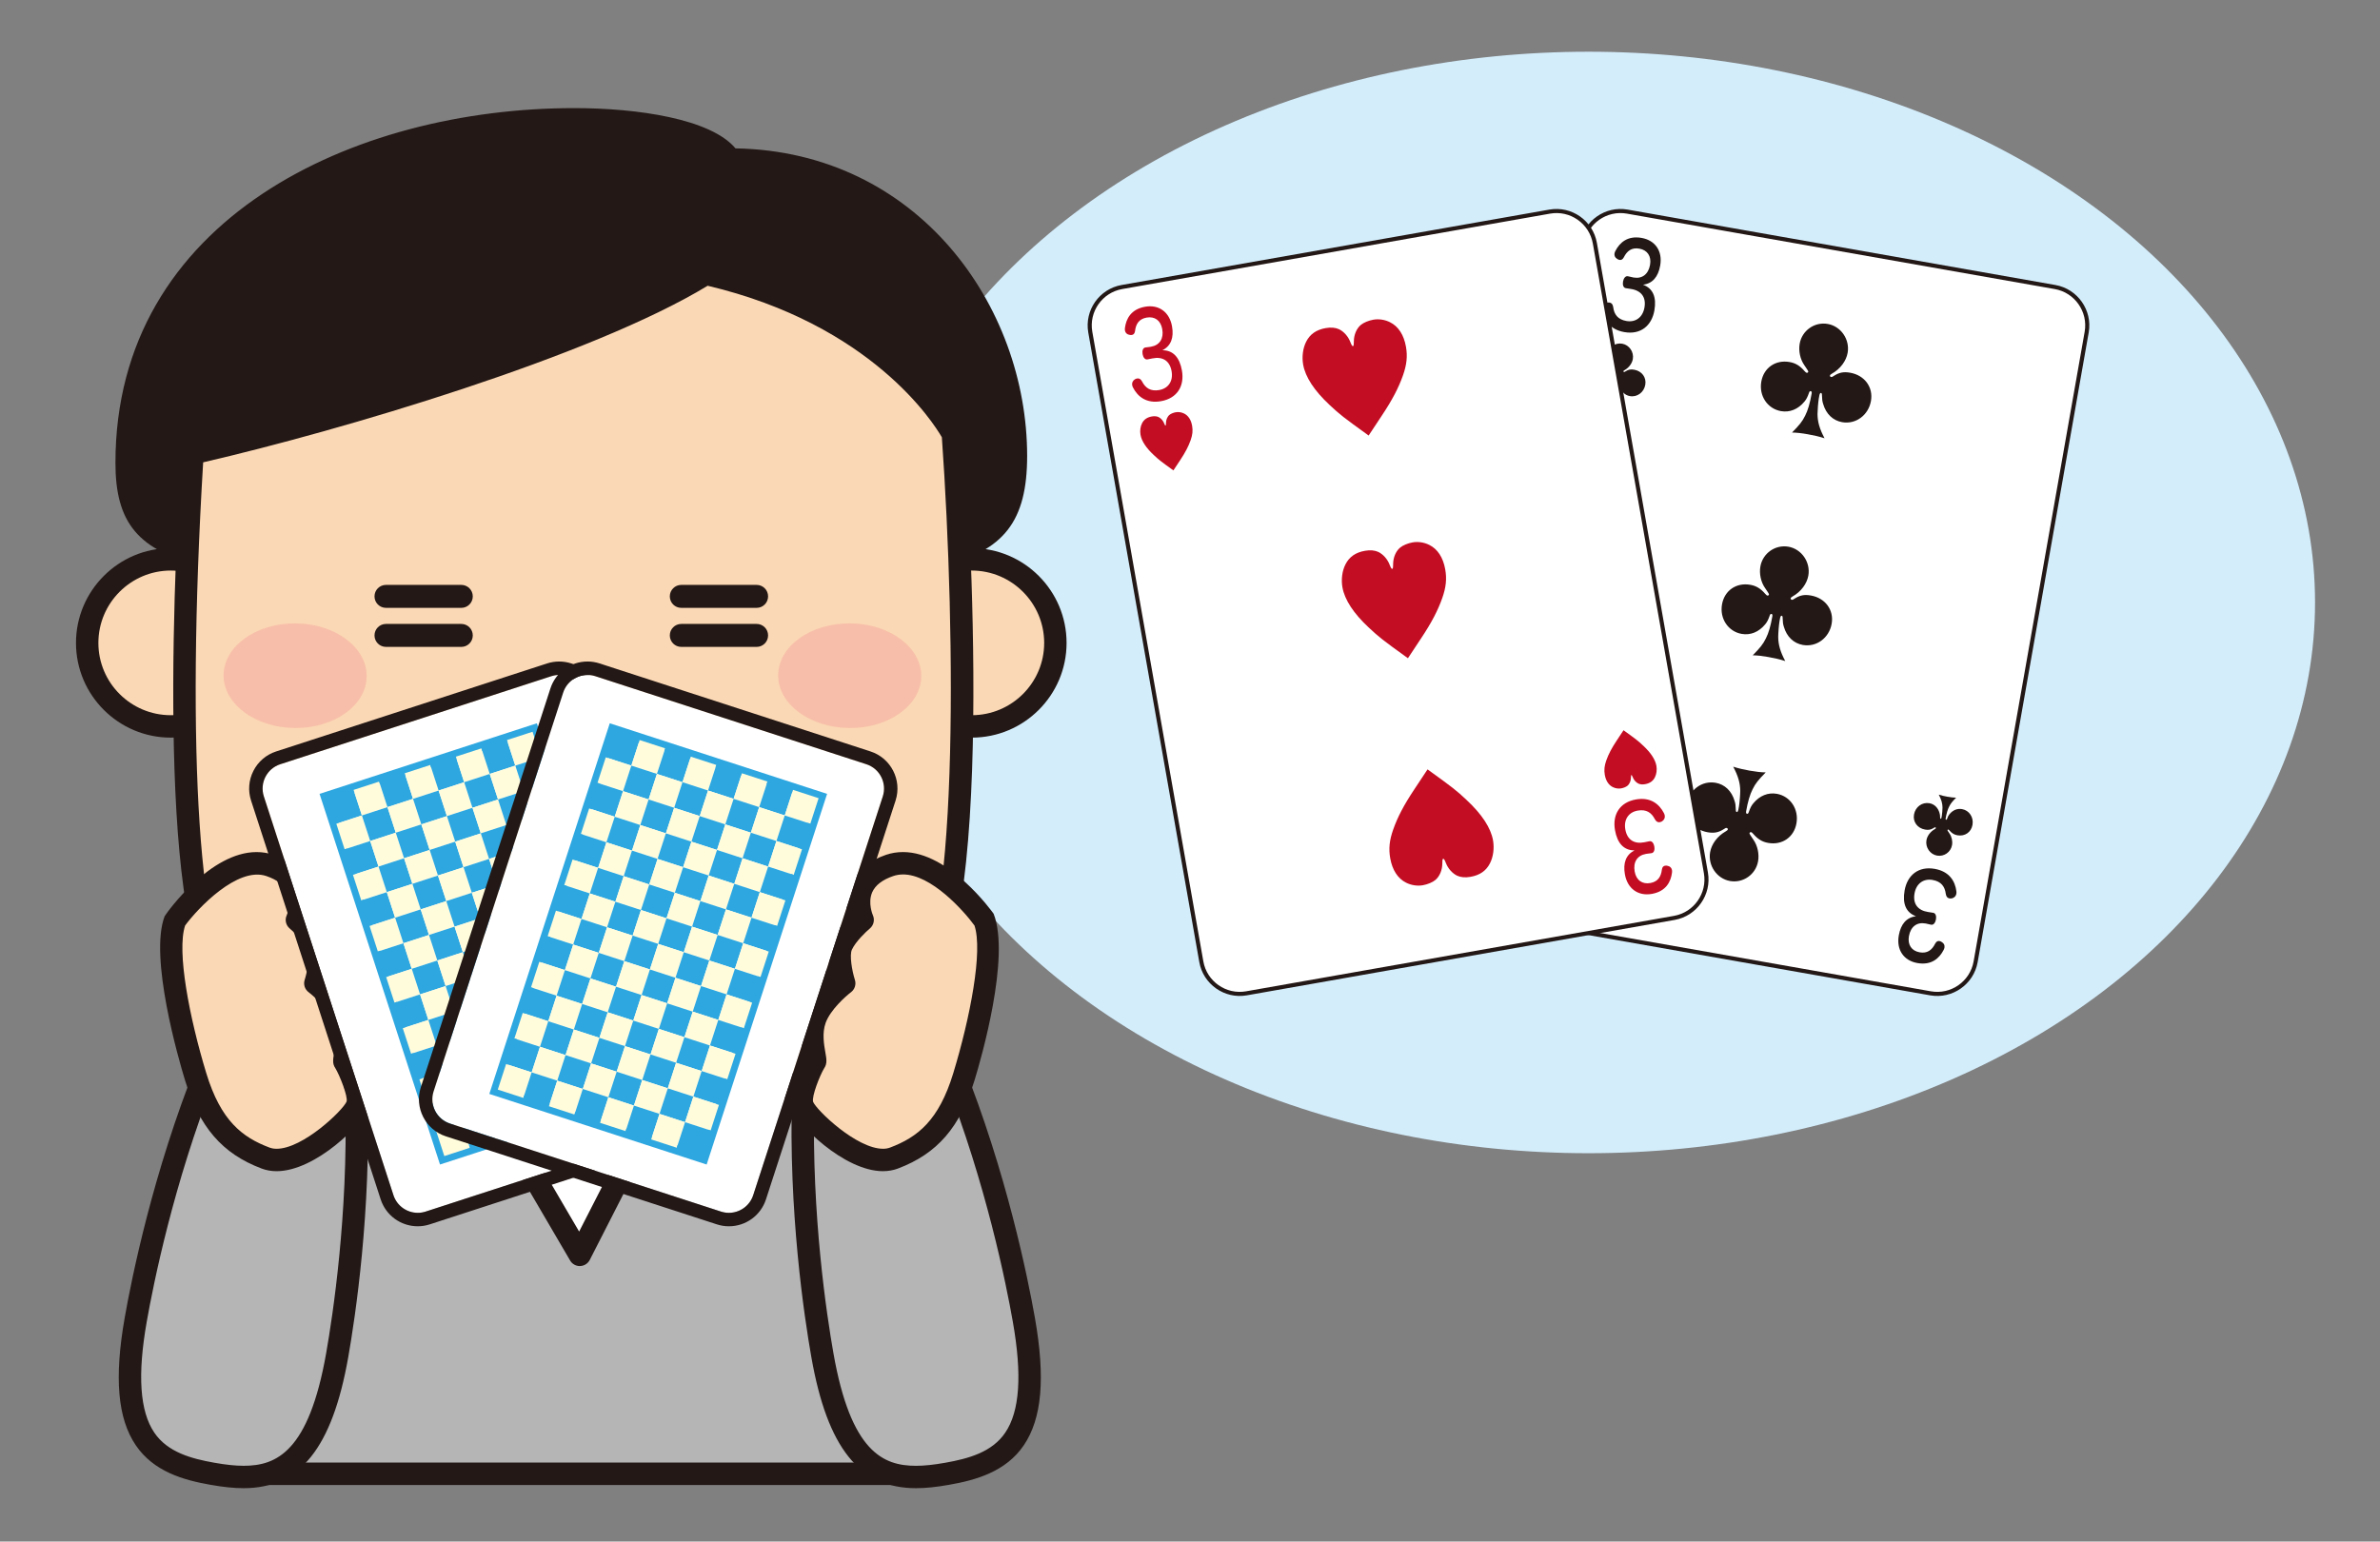
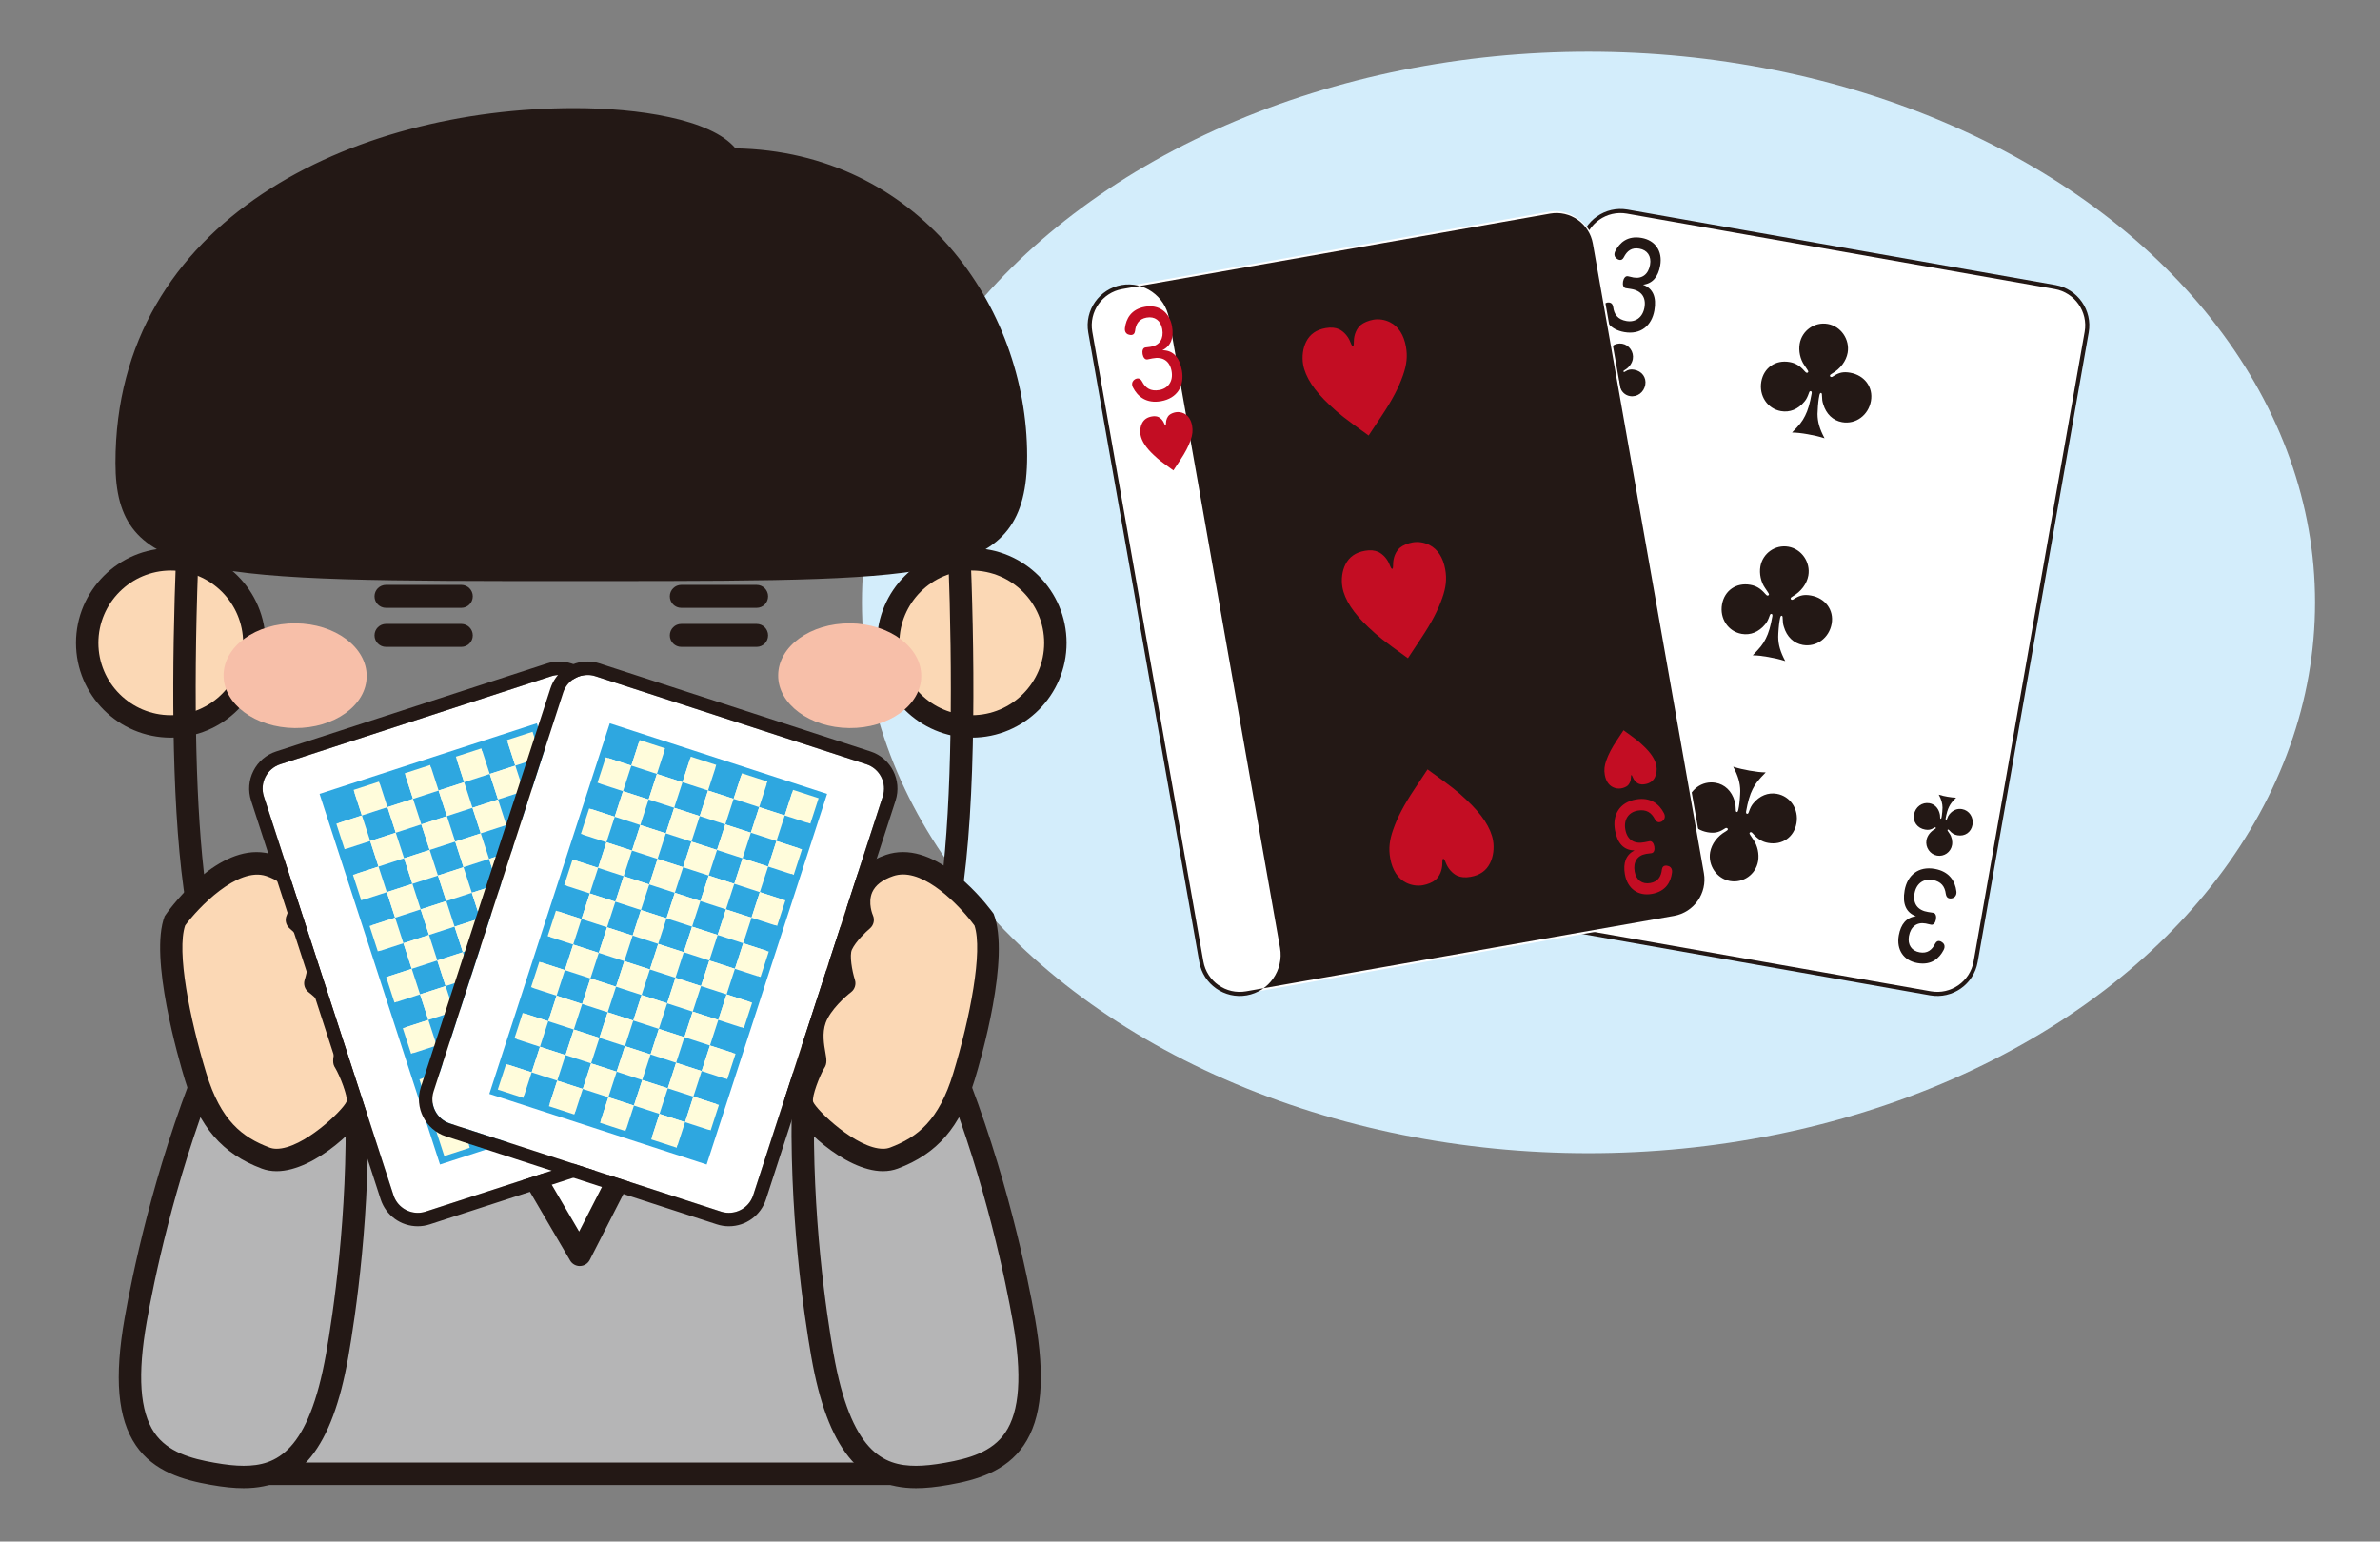
<svg xmlns="http://www.w3.org/2000/svg" width="290.326" height="188.08" version="1.1" viewBox="0 0 290.326 188.08">
  <rect x="0" y="0" width="290.326" height="188.08" fill="#808080" stroke="none" />
  <defs>
    <style>
      .cls-1 {
        fill: #c39b7a;
      }

      .cls-2 {
        fill: #c30d23;
      }

      .cls-3 {
        fill: #fff;
      }

      .cls-4 {
        fill: #d3edfb;
      }

      .cls-5 {
        fill: #2ea7e0;
      }

      .cls-6 {
        fill: #fbd8b5;
      }

      .cls-7 {
        fill: #f7bfa9;
      }

      .cls-8 {
        fill: #fffcdb;
      }

      .cls-9 {
        fill: #231815;
      }

      .cls-10 {
        fill: #b5b5b6;
      }

      .cls-11 {
        fill: #f8c5ac;
      }
    </style>
  </defs>
  <g>
    <g id="_レイヤー_3" data-name="レイヤー_3">
      <ellipse class="cls-4" cx="193.773" cy="73.504" rx="88.629" ry="67.193" />
    </g>
    <g id="_レイヤー_2" data-name="レイヤー_2">
      <g>
        <path class="cls-10" d="M114.594,169.613c-3.34-29.457-12.27-51.793-43.865-51.793s-40.529,22.336-43.874,51.793l2.924,10.194h81.88l2.936-10.194Z" />
        <path class="cls-9" d="M111.659,181.176H29.779c-.608,0-1.147-.404-1.314-.99l-2.919-10.195c-.051-.172-.067-.354-.047-.531,2.975-26.21,10.674-53.007,45.23-53.007s42.252,26.797,45.227,53.007c.02.178.004.36-.046.531l-2.937,10.195c-.166.586-.705.99-1.314.99ZM30.809,178.438h79.824l2.578-8.941c-3.004-26.167-10.277-50.309-42.482-50.309s-39.482,24.142-42.484,50.309l2.564,8.941Z" />
      </g>
      <g>
        <g>
          <path class="cls-3" d="M89.465,122.052c-.918,1.708-10.039,14.039-10.039,14.039l-8.701,17.006-9.943-17.006-8.805-14.039,18.373-5.804,19.115,5.804Z" />
          <path class="cls-9" d="M70.725,154.464c-.484,0-.935-.256-1.18-.678l-9.945-17.003-8.783-14.006c-.227-.359-.272-.801-.125-1.197.145-.395.468-.705.871-.834l18.373-5.802c.264-.081.542-.087.81-.004l19.116,5.802c.393.121.709.409.867.788.154.377.133.807-.059,1.168-.938,1.746-9.21,12.937-10.148,14.209l-8.581,16.812c-.229.444-.679.728-1.179.74-.014.004-.026.004-.038.004ZM54.075,122.822l7.861,12.543,8.71,14.889,7.561-14.786c3.012-4.09,7.229-9.877,9.123-12.636l-16.973-5.151-16.283,5.141Z" />
        </g>
        <g>
          <path class="cls-3" d="M89.465,122.052c-.918,1.708-10.039,14.039-10.039,14.039l-8.701-10.85-9.943,10.85-8.805-14.039,18.373-5.804,19.115,5.804Z" />
          <path class="cls-9" d="M60.782,137.46c-.043,0-.084-.002-.125-.007-.426-.04-.809-.273-1.035-.634l-8.805-14.042c-.227-.359-.272-.801-.125-1.197.145-.395.468-.705.871-.834l18.373-5.802c.264-.081.542-.087.81-.004l19.116,5.802c.393.121.709.409.867.788.154.377.133.807-.059,1.168-.938,1.746-9.21,12.937-10.148,14.209-.255.339-.645.544-1.072.553-.417.01-.826-.184-1.093-.514l-7.703-9.605-8.867,9.676c-.26.285-.627.443-1.006.443ZM70.725,123.873c.018,0,.029,0,.046.003.397.013.772.2,1.022.512l7.588,9.462c2.797-3.798,6.276-8.582,7.949-11.018l-16.973-5.151-16.283,5.141,6.911,11.026,8.729-9.531c.259-.284.626-.444,1.01-.444Z" />
        </g>
      </g>
      <g>
        <path class="cls-9" d="M15.452,56.47c0,12.717,8.643,13.057,54.239,13.057s54.239.205,54.239-13.902c0-17.376-12.609-36.16-34.916-36.16C83.359,9.849,15.452,10.655,15.452,56.47Z" />
        <path class="cls-9" d="M73.44,70.895h-3.749c-44.93,0-55.608,0-55.608-14.425,0-29.738,29.022-43.281,55.984-43.281,7.686,0,16.637,1.308,19.653,4.913,22.29.392,35.577,19.268,35.577,37.522,0,7.958-2.822,11.595-10.419,13.422-7.345,1.764-19.261,1.848-41.439,1.848ZM70.067,15.921c-19.779,0-53.247,8.542-53.247,40.548,0,10.967,6.64,11.688,52.871,11.688h3.749c21.965,0,33.756-.077,40.801-1.772,6.303-1.51,8.326-4.127,8.326-10.762,0-17.103-12.551-34.792-33.553-34.792-.484,0-.93-.257-1.176-.673-1.238-2.106-7.742-4.238-17.771-4.238Z" />
      </g>
      <g>
        <g>
          <path class="cls-6" d="M31.03,78.44c0,5.631-4.571,10.186-10.198,10.186s-10.198-4.555-10.198-10.186,4.571-10.198,10.198-10.198,10.198,4.564,10.198,10.198Z" />
          <path class="cls-9" d="M20.831,89.994c-6.378,0-11.561-5.185-11.561-11.554s5.184-11.566,11.561-11.566,11.562,5.189,11.562,11.566-5.184,11.554-11.562,11.554ZM20.831,69.61c-4.866,0-8.83,3.96-8.83,8.83s3.964,8.817,8.83,8.817,8.829-3.954,8.829-8.817-3.961-8.83-8.829-8.83Z" />
        </g>
        <g>
          <path class="cls-6" d="M128.744,78.44c0,5.631-4.563,10.186-10.198,10.186s-10.198-4.555-10.198-10.186,4.567-10.198,10.198-10.198,10.198,4.564,10.198,10.198Z" />
          <path class="cls-9" d="M118.545,89.994c-6.377,0-11.566-5.185-11.566-11.554s5.189-11.566,11.566-11.566,11.562,5.189,11.562,11.566-5.185,11.554-11.562,11.554ZM118.545,69.61c-4.868,0-8.83,3.96-8.83,8.83s3.962,8.817,8.83,8.817,8.83-3.954,8.83-8.817-3.963-8.83-8.83-8.83Z" />
        </g>
      </g>
      <g>
-         <path class="cls-6" d="M116.231,52.953s-7.225-14.242-29.906-19.493l-.393.039c-13.631,8.421-44.312,17.695-62.452,21.806-.713,11.468-3.316,61.247,4.885,65.987,6.858,3.957,22.778,6.498,41.567,6.674,18.795-.176,34.721-2.716,41.568-6.674,9.276-5.358,4.73-68.34,4.73-68.34Z" />
        <path class="cls-9" d="M69.932,129.334h-.012c-19.037-.179-35.225-2.805-42.239-6.857-8.48-4.905-6.716-48.669-5.565-67.255.038-.607.468-1.115,1.06-1.249,16.501-3.739,47.929-12.919,62.04-21.635.175-.11.375-.177.579-.196l.388-.042c.15-.023.301-.006.451.026,23.041,5.337,30.51,19.602,30.82,20.209.078.161.129.336.141.52.472,6.534,4.325,63.997-5.41,69.622-7.007,4.048-23.194,6.678-42.234,6.857h-.018ZM24.782,56.409c-2.136,35.44-.434,60.984,4.268,63.699,6.631,3.829,22.297,6.317,40.883,6.491,18.595-.174,34.262-2.662,40.885-6.491,6.189-3.577,5.789-42.711,4.075-66.759-1.031-1.785-8.609-13.76-28.567-18.486-14.257,8.657-44.759,17.663-61.543,21.545Z" />
      </g>
      <g>
        <path class="cls-7" d="M44.727,82.513c-.008,3.524-3.949,6.355-8.775,6.311-4.817-.044-8.701-2.938-8.68-6.44.024-3.544,3.958-6.363,8.779-6.334,4.835.033,8.713,2.93,8.676,6.463Z" />
        <path class="cls-7" d="M112.381,82.513c-.021,3.524-3.959,6.355-8.776,6.311-4.826-.044-8.714-2.938-8.68-6.44.021-3.544,3.949-6.363,8.775-6.334,4.826.033,8.714,2.93,8.681,6.463Z" />
      </g>
      <path class="cls-9" d="M69.695,94.152c-.755,0-1.368-.613-1.368-1.368v-2.957c0-.753.613-1.368,1.368-1.368s1.364.616,1.364,1.368v2.957c0,.755-.609,1.368-1.364,1.368Z" />
      <g>
        <path class="cls-1" d="M97.198,105.787c-.567,0-1.098-.356-1.289-.92-1.951-5.637-8.191-7.415-8.25-7.433-.73-.2-1.159-.951-.959-1.677s.939-1.162,1.673-.959c.314.083,7.687,2.145,10.118,9.174.247.713-.133,1.491-.846,1.737-.146.05-.297.077-.447.077Z" />
        <path class="cls-1" d="M42.2,105.787c-.15,0-.3-.027-.446-.077-.714-.246-1.093-1.024-.847-1.737,2.428-7.028,9.807-9.091,10.119-9.174.733-.201,1.477.233,1.672.959.201.726-.229,1.477-.959,1.677-.059.017-6.303,1.796-8.25,7.433-.192.564-.722.92-1.289.92Z" />
      </g>
      <g>
        <path class="cls-11" d="M53.232,102.75s-.4,16.268,18.061,16.268,16.896-16.268,16.896-16.268h-34.957Z" />
        <path class="cls-9" d="M71.292,120.386c-6.231,0-11.116-1.771-14.524-5.262-5.021-5.148-4.91-12.112-4.905-12.406.021-.74.626-1.335,1.368-1.335h34.957c.705,0,1.293.539,1.36,1.239.029.297.637,7.303-4.071,12.49-3.179,3.499-7.954,5.274-14.185,5.274ZM54.679,104.118c.226,2.046,1.048,6.038,4.065,9.116,2.875,2.93,7.097,4.414,12.548,4.414,5.418,0,9.505-1.463,12.145-4.356,2.837-3.108,3.341-7.166,3.404-9.175h-32.163Z" />
      </g>
      <g>
        <g>
          <g>
            <path class="cls-10" d="M43.463,133.359c.389,12.085-.943,24.114-2.332,31.994-2.635,14.943-8.433,15.651-15.219,14.454-6.787-1.195-11.992-3.849-9.359-18.786,1.393-7.879,4.254-19.642,8.75-30.861l18.16,3.199Z" />
            <path class="cls-9" d="M29.724,181.565c-1.168,0-2.452-.129-4.05-.413-3.273-.573-6.92-1.6-9.105-4.815-2.223-3.273-2.652-8.215-1.359-15.554.859-4.891,3.449-17.718,8.825-31.132.242-.601.859-.976,1.507-.836l18.16,3.199c.639.109,1.105.654,1.13,1.301.459,14.452-1.493,27.384-2.352,32.272-1.951,11.05-5.885,15.978-12.755,15.978ZM26.165,131.697c-5.009,12.801-7.44,24.88-8.266,29.562-1.147,6.501-.843,10.93.93,13.538,1.61,2.369,4.472,3.162,7.32,3.664,1.435.255,2.569.372,3.574.372,3.968,0,7.934-1.663,10.061-13.719.825-4.682,2.669-16.857,2.345-30.605l-15.964-2.813Z" />
          </g>
          <g>
            <g>
              <path class="cls-6" d="M45.424,116.019s3.804,9.96,1.405,14.147c-2.398,4.198-6.761,7.752-9.413,4.451-2.653-3.299-5.411-12.265-4.113-14.968,1.293-2.696,9.597-7.074,12.121-3.631Z" />
              <path class="cls-9" d="M39.918,137.28c-1.385,0-2.619-.623-3.57-1.806-2.728-3.396-5.932-12.972-4.279-16.418,1.193-2.477,6.456-5.672,10.415-5.672,2.235,0,3.432.992,4.046,1.827.07.096.129.207.171.319.417,1.083,3.958,10.699,1.313,15.316-1.694,2.967-4.834,6.434-8.096,6.434ZM42.484,116.119c-2.958,0-7.241,2.646-7.951,4.122-.888,1.858,1.318,10.254,3.946,13.52.567.707,1.093.788,1.439.788,1.644,0,4.051-2.129,5.723-5.06,1.659-2.899-.4-10.031-1.418-12.79-.205-.227-.664-.58-1.739-.58Z" />
            </g>
            <g>
              <path class="cls-6" d="M45.511,112.201c1.122,2.793-.237,5.981-3.036,7.101-2.795,1.123-5.977-.234-7.103-3.03-1.123-2.806.229-5.986,3.026-7.103,2.812-1.131,5.991.223,7.112,3.033Z" />
              <path class="cls-9" d="M40.444,121.064c-2.803,0-5.293-1.681-6.34-4.282-1.402-3.506.301-7.491,3.791-8.882,3.434-1.395,7.517.374,8.889,3.794.676,1.689.654,3.543-.062,5.222-.718,1.678-2.043,2.976-3.737,3.653-.812.328-1.668.496-2.54.496ZM40.448,110.135c-.521,0-1.039.101-1.535.3-2.094.839-3.111,3.227-2.274,5.329.822,2.041,3.268,3.103,5.327,2.269,1.014-.406,1.81-1.185,2.239-2.192.433-1.008.447-2.119.037-3.13-.625-1.564-2.113-2.576-3.795-2.576Z" />
            </g>
            <g>
              <path class="cls-6" d="M21.361,112.275s6.066-8.55,11.566-6.688c5.507,1.873,3.292,6.645,3.292,6.645,0,0,1.847,1.534,2.556,3.059.705,1.512-.308,4.676-.308,4.676,0,0,2.715,2.042,3.553,4.367.844,2.315-.191,4.916.018,5.219.199.293,1.98,3.762,1.543,5.264-.443,1.504-7.137,7.993-11.17,6.48-4.029-1.517-6.774-4.121-8.551-9.96-1.777-5.834-3.938-15.316-2.499-19.06Z" />
              <path class="cls-9" d="M33.737,142.89c-.643,0-1.252-.108-1.807-.317-4.809-1.806-7.611-5.048-9.38-10.842-.747-2.455-4.38-14.967-2.466-19.948.381-.607,5.568-7.826,11.212-7.826.709,0,1.405.112,2.069.336,2.102.714,3.52,1.895,4.208,3.514.651,1.523.468,3.051.218,4.008.688.661,1.689,1.747,2.223,2.899.659,1.416.312,3.524.008,4.761.968.851,2.6,2.495,3.287,4.397.701,1.927.342,3.946.15,5.03-.022.117-.041.222-.055.309.593,1.118,2.027,4.127,1.489,5.985-.542,1.836-6.369,7.695-11.157,7.695ZM22.583,112.917c-1.051,3.13.524,11.255,2.582,18.019,1.765,5.789,4.367,7.816,7.729,9.08.245.089.529.14.842.14,3.237,0,8.103-4.701,8.543-5.759.183-.627-.844-3.207-1.386-4.102-.366-.523-.267-1.087-.125-1.87.167-.95.422-2.384-.034-3.625-.575-1.598-2.424-3.243-3.085-3.744-.468-.348-.659-.955-.484-1.505.354-1.118.68-3.021.371-3.684-.472-1.016-1.743-2.212-2.194-2.586-.475-.398-.625-1.066-.361-1.625,0-.009.646-1.485.073-2.794-.376-.863-1.242-1.531-2.569-1.982-3.516-1.184-8.365,3.942-9.901,6.036Z" />
            </g>
          </g>
        </g>
        <g>
          <g>
            <path class="cls-10" d="M97.991,133.359c-.387,12.085.939,24.114,2.332,31.994,2.631,14.943,8.434,15.651,15.219,14.454,6.787-1.195,11.992-3.849,9.357-18.786-1.39-7.879-4.256-19.642-8.752-30.861l-18.156,3.199Z" />
            <path class="cls-9" d="M111.734,181.565h-.004c-6.874,0-10.808-4.928-12.755-15.978-.859-4.877-2.815-17.79-2.353-32.272.021-.646.492-1.191,1.13-1.301l18.16-3.199c.635-.144,1.265.235,1.502.836,5.385,13.441,7.967,26.248,8.83,31.132,1.293,7.339.863,12.28-1.359,15.554-2.185,3.216-5.83,4.242-9.105,4.815-1.598.284-2.881.413-4.046.413ZM99.325,134.511c-.324,13.774,1.52,25.933,2.345,30.605,2.123,12.056,6.089,13.719,10.061,13.719h.004c1.001,0,2.136-.117,3.571-.372,2.848-.502,5.71-1.295,7.314-3.664,1.777-2.608,2.078-7.037.931-13.538-.822-4.677-3.249-16.739-8.263-29.562l-15.963,2.813Z" />
          </g>
          <g>
            <g>
              <path class="cls-6" d="M96.026,116.019s-3.804,9.96-1.4,14.147c2.397,4.198,6.757,7.752,9.408,4.451,2.654-3.299,5.414-12.265,4.117-14.968-1.297-2.696-9.601-7.074-12.125-3.631Z" />
              <path class="cls-9" d="M101.536,137.28h0c-3.262,0-6.402-3.467-8.1-6.436-2.645-4.616.9-14.231,1.314-15.314.046-.112.104-.223.176-.319.608-.834,1.807-1.827,4.041-1.827,3.964,0,9.228,3.195,10.415,5.672,1.656,3.446-1.552,13.022-4.278,16.418-.952,1.183-2.186,1.806-3.567,1.806ZM97.232,116.699c-1.022,2.759-3.083,9.89-1.423,12.786,1.678,2.934,4.084,5.064,5.727,5.064.346,0,.868-.081,1.436-.788,2.628-3.27,4.838-11.662,3.949-13.52-.713-1.48-4.992-4.122-7.954-4.122-1.071,0-1.53.353-1.734.58Z" />
            </g>
            <g>
              <path class="cls-6" d="M95.938,112.201c-1.121,2.793.238,5.981,3.041,7.101,2.796,1.123,5.977-.234,7.103-3.03,1.118-2.806-.232-5.986-3.033-7.103-2.807-1.131-5.984.223-7.111,3.033Z" />
              <path class="cls-9" d="M101.01,121.064h0c-.871,0-1.727-.168-2.544-.496-1.689-.677-3.016-1.975-3.733-3.653-.721-1.679-.742-3.533-.062-5.224,1.373-3.42,5.447-5.176,8.889-3.792,3.486,1.391,5.188,5.377,3.791,8.88-1.046,2.603-3.532,4.284-6.34,4.284ZM101.002,110.135c-1.678,0-3.166,1.012-3.797,2.576-.404,1.011-.391,2.123.039,3.13.429,1.007,1.226,1.786,2.243,2.192,2.069.832,4.505-.227,5.327-2.272.834-2.1-.184-4.492-2.273-5.327-.497-.2-1.014-.3-1.539-.3Z" />
            </g>
            <g>
              <path class="cls-6" d="M120.092,112.275s-6.065-8.55-11.565-6.688c-5.506,1.873-3.291,6.645-3.291,6.645,0,0-1.851,1.534-2.557,3.059-.705,1.512.305,4.676.305,4.676,0,0-2.716,2.042-3.554,4.367-.844,2.315.195,4.916-.018,5.219-.199.293-1.977,3.762-1.538,5.264.442,1.504,7.132,7.993,11.165,6.48,4.033-1.517,6.773-4.121,8.555-9.96,1.772-5.834,3.938-15.316,2.498-19.06Z" />
              <path class="cls-9" d="M107.718,142.89h0c-4.788,0-10.616-5.864-11.159-7.69-.541-1.864.902-4.882,1.49-5.991-.012-.091-.033-.191-.055-.309-.191-1.084-.55-3.102.15-5.034.676-1.879,2.323-3.533,3.287-4.388-.305-1.239-.651-3.349.008-4.766.534-1.151,1.535-2.238,2.219-2.899-.245-.957-.434-2.485.218-4.008.691-1.618,2.11-2.799,4.208-3.514.663-.224,1.36-.336,2.073-.336,5.644,0,10.832,7.219,11.049,7.526,2.073,5.276-1.556,17.792-2.307,20.248-1.765,5.794-4.571,9.036-9.377,10.842-.558.209-1.163.317-1.805.317ZM110.158,106.687c-.413,0-.815.067-1.192.194-1.327.451-2.189,1.118-2.57,1.982-.567,1.31.076,2.786.084,2.8.25.561.1,1.225-.372,1.619-.45.374-1.718,1.57-2.189,2.582-.312.673.013,2.573.367,3.685.175.552-.017,1.157-.479,1.507-.662.503-2.52,2.159-3.09,3.739-.451,1.245-.197,2.679-.03,3.629.138.779.237,1.347-.146,1.903-.525.861-1.548,3.441-1.352,4.105.426,1.021,5.289,5.72,8.53,5.723h0c.312,0,.596-.051.841-.14,3.363-1.265,5.961-3.293,7.725-9.08,2.057-6.766,3.634-14.891,2.587-18.019-1.368-1.869-5.294-6.23-8.713-6.23Z" />
            </g>
          </g>
        </g>
      </g>
      <g>
        <g>
          <g>
            <path class="cls-3" d="M51.92,147.819c-1.633.531-3.395-.366-3.925-2l-15.809-48.652c-.53-1.634.366-3.394,2.001-3.925l33.058-10.741c1.633-.531,3.395.366,3.925,2l15.809,48.651c.53,1.634-.367,3.395-2,3.926l-33.059,10.741Z" />
            <path class="cls-9" d="M68.206,82.348c1.313,0,2.537.838,2.965,2.153l15.809,48.651c.53,1.634-.367,3.395-2,3.926l-33.059,10.741c-.318.104-.643.152-.96.152-1.314,0-2.538-.837-2.965-2.152l-15.809-48.652c-.53-1.634.366-3.394,2.001-3.925l33.058-10.741c.318-.104.642-.153.96-.153M68.206,80.709h0c-.498,0-.991.078-1.467.232l-33.059,10.741c-1.206.392-2.189,1.231-2.766,2.364-.577,1.132-.679,2.42-.287,3.627l15.809,48.652c.639,1.965,2.456,3.285,4.524,3.285.497,0,.991-.078,1.467-.233l33.058-10.74c2.494-.81,3.863-3.498,3.053-5.992l-15.808-48.651c-.638-1.965-2.456-3.285-4.524-3.285h0Z" />
          </g>
          <g>
            <rect class="cls-3" x="45.892" y="91.632" width="27.381" height="47.056" transform="translate(-32.671 24.049) rotate(-18)" />
            <rect class="cls-3" x="46.22" y="91.96" width="26.725" height="46.399" transform="translate(-32.669 24.047) rotate(-17.999)" />
            <path class="cls-5" d="M53.675,142.076l-14.693-45.22,26.509-8.613,14.693,45.221-26.509,8.612ZM78.738,132.727l-13.983-43.037-24.326,7.904,13.984,43.038,24.325-7.904Z" />
            <path class="cls-5" d="M64.965,89.276l1.012,3.118,1.014,3.119,1.014,3.119,1.013,3.119,1.015,3.118,1.013,3.119,1.014,3.119,1.013,3.119,1.014,3.118,1.014,3.119,1.013,3.119,1.014,3.119,1.013,3.118,1.014,3.119-3.118,1.013-3.12,1.014-3.117,1.014-3.12,1.013-3.118,1.014-3.119,1.013-3.118,1.014-3.118,1.014-1.014-3.118-1.014-3.12-1.014-3.118-1.012-3.118-1.014-3.119-1.014-3.118-1.014-3.119-1.014-3.119-1.013-3.119-1.013-3.118-1.014-3.119-1.014-3.118-1.014-3.119-1.014-3.118,3.119-1.013,3.119-1.014,3.118-1.013,3.119-1.014,3.118-1.013,3.119-1.014,3.118-1.013,3.12-1.013M65.281,88.656l-.468.152-3.119,1.013-3.118,1.013-3.12,1.013-3.118,1.013-3.119,1.014-3.118,1.013-3.119,1.013-3.118,1.014-.468.152.152.468,1.013,3.119,1.014,3.119,1.013,3.118,1.014,3.119,1.014,3.119,1.014,3.119,1.014,3.119,1.013,3.119,1.013,3.119,1.014,3.119,1.013,3.118,1.014,3.119,1.015,3.118,1.012,3.119.152.468.468-.152,3.119-1.014,3.118-1.013,3.119-1.014,3.118-1.013,3.12-1.014,3.117-1.014,3.119-1.013,3.119-1.015.467-.151-.15-.467-1.014-3.119-1.014-3.119-1.014-3.119-1.014-3.119-1.013-3.119-1.014-3.119-1.013-3.119-1.014-3.118-1.014-3.119-1.014-3.119-1.013-3.119-1.014-3.119-1.013-3.119-1.013-3.118-.152-.468h0Z" />
          </g>
          <g>
            <g>
              <g>
                <g>
                  <g>
                    <rect class="cls-5" x="40.441" y="96.796" width="3.28" height="3.279" transform="translate(-28.352 17.815) rotate(-17.995)" />
                    <rect class="cls-8" x="43.56" y="95.783" width="3.279" height="3.279" transform="translate(-27.894 18.737) rotate(-18.001)" />
                    <rect class="cls-5" x="46.678" y="94.769" width="3.279" height="3.279" transform="translate(-27.421 19.643) rotate(-17.995)" />
                    <rect class="cls-8" x="49.797" y="93.756" width="3.279" height="3.279" transform="translate(-26.963 20.565) rotate(-18.001)" />
                    <rect class="cls-5" x="52.916" y="92.742" width="3.279" height="3.279" transform="translate(-26.498 21.481) rotate(-18.002)" />
                    <rect class="cls-8" x="56.034" y="91.729" width="3.279" height="3.279" transform="translate(-26.031 22.394) rotate(-18.001)" />
                    <rect class="cls-5" x="59.153" y="90.716" width="3.279" height="3.279" transform="translate(-25.558 23.299) rotate(-17.995)" />
                    <rect class="cls-8" x="62.272" y="89.703" width="3.28" height="3.279" transform="translate(-25.109 24.235) rotate(-18.009)" />
                  </g>
                  <rect class="cls-8" x="41.454" y="99.914" width="3.28" height="3.279" transform="translate(-29.279 18.292) rotate(-18.004)" />
                  <rect class="cls-5" x="44.573" y="98.901" width="3.279" height="3.279" transform="translate(-28.817 19.211) rotate(-18.007)" />
                  <rect class="cls-8" x="47.692" y="97.888" width="3.279" height="3.279" transform="translate(-28.33 20.105) rotate(-17.992)" />
                  <rect class="cls-5" x="50.81" y="96.875" width="3.279" height="3.279" transform="translate(-27.87 21.024) rotate(-17.996)" />
                  <rect class="cls-8" x="53.929" y="95.861" width="3.28" height="3.279" transform="translate(-27.415 21.95) rotate(-18.004)" />
                  <rect class="cls-5" x="57.048" y="94.848" width="3.279" height="3.279" transform="translate(-26.945 22.859) rotate(-18.001)" />
                  <rect class="cls-8" x="60.166" y="93.835" width="3.279" height="3.279" transform="translate(-26.477 23.77) rotate(-17.999)" />
                  <rect class="cls-5" x="63.285" y="92.821" width="3.279" height="3.279" transform="translate(-26.017 24.692) rotate(-18.004)" />
                </g>
                <g>
                  <g>
                    <rect class="cls-5" x="42.468" y="103.033" width="3.279" height="3.279" transform="translate(-30.188 18.754) rotate(-18.001)" />
                    <rect class="cls-8" x="45.587" y="102.019" width="3.279" height="3.279" transform="translate(-29.71 19.657) rotate(-17.992)" />
                    <rect class="cls-5" x="48.705" y="101.006" width="3.279" height="3.279" transform="translate(-29.273 20.598) rotate(-18.012)" />
                    <rect class="cls-8" x="51.824" y="99.993" width="3.28" height="3.279" transform="translate(-28.78 21.486) rotate(-17.994)" />
                    <rect class="cls-5" x="54.943" y="98.98" width="3.279" height="3.279" transform="translate(-28.325 22.411) rotate(-18.001)" />
                    <rect class="cls-8" x="58.061" y="97.966" width="3.279" height="3.279" transform="translate(-27.852 23.316) rotate(-17.995)" />
                    <rect class="cls-5" x="61.18" y="96.953" width="3.279" height="3.279" transform="translate(-27.394 24.239) rotate(-18.001)" />
                    <rect class="cls-8" x="64.298" y="95.94" width="3.28" height="3.279" transform="translate(-26.92 25.144) rotate(-17.995)" />
                  </g>
                  <rect class="cls-8" x="43.482" y="106.151" width="3.278" height="3.28" transform="translate(-31.11 19.227) rotate(-18.006)" />
                  <rect class="cls-5" x="46.599" y="105.138" width="3.279" height="3.279" transform="translate(-30.638 20.135) rotate(-18.002)" />
                  <rect class="cls-8" x="49.718" y="104.125" width="3.28" height="3.279" transform="translate(-30.163 21.041) rotate(-17.996)" />
                  <rect class="cls-5" x="52.837" y="103.111" width="3.279" height="3.28" transform="translate(-29.704 21.962) rotate(-18.001)" />
                  <rect class="cls-8" x="55.956" y="102.098" width="3.279" height="3.28" transform="translate(-29.232 22.869) rotate(-17.996)" />
                  <rect class="cls-5" x="59.074" y="101.085" width="3.279" height="3.279" transform="translate(-28.784 23.803) rotate(-18.009)" />
                  <rect class="cls-8" x="62.193" y="100.072" width="3.279" height="3.279" transform="translate(-28.31 24.707) rotate(-18.002)" />
                  <rect class="cls-5" x="65.312" y="99.059" width="3.279" height="3.279" transform="translate(-27.83 25.605) rotate(-17.992)" />
                </g>
              </g>
              <g>
                <g>
                  <g>
                    <rect class="cls-5" x="44.495" y="109.271" width="3.278" height="3.279" transform="translate(-32.003 19.674) rotate(-17.992)" />
                    <rect class="cls-8" x="47.612" y="108.257" width="3.28" height="3.279" transform="translate(-31.569 20.616) rotate(-18.012)" />
                    <rect class="cls-5" x="50.732" y="107.244" width="3.28" height="3.279" transform="translate(-31.063 21.494) rotate(-17.987)" />
                    <rect class="cls-8" x="53.851" y="106.23" width="3.279" height="3.279" transform="translate(-30.629 22.439) rotate(-18.008)" />
                    <rect class="cls-5" x="56.969" y="105.217" width="3.279" height="3.279" transform="translate(-30.153 23.342) rotate(-18.001)" />
                    <rect class="cls-8" x="60.088" y="104.204" width="3.279" height="3.279" transform="translate(-29.68 24.248) rotate(-17.996)" />
                    <rect class="cls-5" x="63.206" y="103.19" width="3.28" height="3.279" transform="translate(-29.225 25.175) rotate(-18.003)" />
                    <rect class="cls-8" x="66.325" y="102.177" width="3.279" height="3.279" transform="translate(-28.749 26.076) rotate(-17.996)" />
                  </g>
                  <rect class="cls-8" x="45.508" y="112.389" width="3.279" height="3.279" transform="translate(-32.919 20.141) rotate(-17.994)" />
                  <rect class="cls-5" x="48.626" y="111.375" width="3.28" height="3.279" transform="translate(-32.457 21.058) rotate(-17.996)" />
                  <rect class="cls-8" x="51.745" y="110.362" width="3.279" height="3.279" transform="translate(-31.999 21.979) rotate(-18.001)" />
                  <rect class="cls-5" x="54.864" y="109.349" width="3.279" height="3.279" transform="translate(-31.525 22.886) rotate(-17.996)" />
                  <rect class="cls-8" x="57.983" y="108.335" width="3.279" height="3.279" transform="translate(-31.079 23.821) rotate(-18.009)" />
                  <rect class="cls-5" x="61.101" y="107.322" width="3.28" height="3.279" transform="translate(-30.592 24.711) rotate(-17.994)" />
                  <rect class="cls-8" x="64.22" y="106.309" width="3.279" height="3.279" transform="translate(-30.135 25.636) rotate(-18.001)" />
                  <rect class="cls-5" x="67.339" y="105.296" width="3.28" height="3.279" transform="translate(-29.674 26.556) rotate(-18.004)" />
                </g>
                <g>
                  <g>
                    <rect class="cls-5" x="46.521" y="115.507" width="3.28" height="3.279" transform="translate(-33.85 20.622) rotate(-18.004)" />
                    <rect class="cls-8" x="49.64" y="114.494" width="3.279" height="3.279" transform="translate(-33.365 21.519) rotate(-17.992)" />
                    <rect class="cls-5" x="52.759" y="113.481" width="3.279" height="3.279" transform="translate(-32.905 22.438) rotate(-17.996)" />
                    <rect class="cls-8" x="55.877" y="112.468" width="3.279" height="3.279" transform="translate(-32.444 23.357) rotate(-17.999)" />
                    <rect class="cls-5" x="58.996" y="111.454" width="3.279" height="3.279" transform="translate(-31.987 24.279) rotate(-18.004)" />
                    <rect class="cls-8" x="62.115" y="110.441" width="3.279" height="3.279" transform="translate(-31.495 25.165) rotate(-17.987)" />
                    <rect class="cls-5" x="65.234" y="109.428" width="3.279" height="3.279" transform="translate(-31.062 26.116) rotate(-18.009)" />
                    <rect class="cls-8" x="68.352" y="108.414" width="3.28" height="3.279" transform="translate(-30.589 27.022) rotate(-18.004)" />
                  </g>
                  <rect class="cls-8" x="47.534" y="118.626" width="3.28" height="3.28" transform="translate(-34.75 21.076) rotate(-17.996)" />
                  <rect class="cls-5" x="50.654" y="117.613" width="3.279" height="3.28" transform="translate(-34.29 21.994) rotate(-17.999)" />
                  <rect class="cls-8" x="53.772" y="116.6" width="3.279" height="3.279" transform="translate(-33.855 22.938) rotate(-18.018)" />
                  <rect class="cls-5" x="56.89" y="115.586" width="3.279" height="3.279" transform="translate(-33.352 23.816) rotate(-17.995)" />
                  <rect class="cls-8" x="60.009" y="114.573" width="3.28" height="3.279" transform="translate(-32.888 24.731) rotate(-17.996)" />
                  <rect class="cls-5" x="63.128" y="113.56" width="3.279" height="3.279" transform="translate(-32.427 25.651) rotate(-17.999)" />
                  <rect class="cls-8" x="66.247" y="112.547" width="3.279" height="3.279" transform="translate(-31.965 26.569) rotate(-18.001)" />
                  <rect class="cls-5" x="69.365" y="111.533" width="3.28" height="3.279" transform="translate(-31.49 27.472) rotate(-17.995)" />
                </g>
              </g>
            </g>
            <g>
              <g>
                <g>
                  <rect class="cls-5" x="48.548" y="121.745" width="3.279" height="3.279" transform="translate(-35.667 21.544) rotate(-17.998)" />
                  <rect class="cls-8" x="51.666" y="120.732" width="3.28" height="3.279" transform="translate(-35.203 22.46) rotate(-17.999)" />
                  <rect class="cls-5" x="54.785" y="119.718" width="3.279" height="3.279" transform="translate(-34.741 23.377) rotate(-18.001)" />
                  <rect class="cls-8" x="57.904" y="118.705" width="3.28" height="3.28" transform="translate(-34.263 24.279) rotate(-17.994)" />
                  <rect class="cls-5" x="61.023" y="117.691" width="3.28" height="3.28" transform="translate(-33.801 25.197) rotate(-17.996)" />
                  <rect class="cls-8" x="64.142" y="116.678" width="3.279" height="3.279" transform="translate(-33.37 26.148) rotate(-18.017)" />
                  <rect class="cls-5" x="67.26" y="115.665" width="3.279" height="3.279" transform="translate(-32.879 27.034) rotate(-18.001)" />
                  <rect class="cls-8" x="70.378" y="114.652" width="3.28" height="3.279" transform="translate(-32.401 27.935) rotate(-17.994)" />
                </g>
                <rect class="cls-8" x="49.562" y="124.863" width="3.278" height="3.279" transform="translate(-36.599 22.025) rotate(-18.007)" />
                <rect class="cls-5" x="52.679" y="123.85" width="3.28" height="3.279" transform="translate(-36.107 22.916) rotate(-17.993)" />
                <rect class="cls-8" x="55.799" y="122.837" width="3.279" height="3.279" transform="translate(-35.66 23.847) rotate(-18.003)" />
                <rect class="cls-5" x="58.917" y="121.824" width="3.279" height="3.279" transform="translate(-35.213 24.78) rotate(-18.014)" />
                <rect class="cls-8" x="62.036" y="120.811" width="3.28" height="3.279" transform="translate(-34.692 25.639) rotate(-17.982)" />
                <rect class="cls-5" x="65.155" y="119.797" width="3.279" height="3.279" transform="translate(-34.269 26.597) rotate(-18.007)" />
                <rect class="cls-8" x="68.273" y="118.783" width="3.279" height="3.28" transform="translate(-33.784 27.49) rotate(-17.996)" />
                <rect class="cls-5" x="71.392" y="117.77" width="3.28" height="3.279" transform="translate(-33.332 28.42) rotate(-18.004)" />
              </g>
              <g>
                <g>
                  <rect class="cls-5" x="50.574" y="127.982" width="3.279" height="3.279" transform="translate(-37.475 22.459) rotate(-17.987)" />
                  <rect class="cls-8" x="53.693" y="126.969" width="3.279" height="3.279" transform="translate(-37.041 23.4) rotate(-18.004)" />
                  <rect class="cls-5" x="56.812" y="125.956" width="3.28" height="3.279" transform="translate(-36.572 24.311) rotate(-18.002)" />
                  <rect class="cls-8" x="59.931" y="124.942" width="3.278" height="3.279" transform="translate(-36.09 25.209) rotate(-17.993)" />
                  <rect class="cls-5" x="63.049" y="123.929" width="3.28" height="3.28" transform="translate(-35.614 26.113) rotate(-17.987)" />
                  <rect class="cls-8" x="66.168" y="122.916" width="3.279" height="3.28" transform="translate(-35.187 27.067) rotate(-18.009)" />
                  <rect class="cls-5" x="69.286" y="121.902" width="3.28" height="3.279" transform="translate(-34.711 27.97) rotate(-18.003)" />
                  <rect class="cls-8" x="72.406" y="120.889" width="3.279" height="3.279" transform="translate(-34.241 28.88) rotate(-18.001)" />
                </g>
                <rect class="cls-8" x="51.587" y="131.101" width="3.279" height="3.279" transform="translate(-38.39 22.925) rotate(-17.987)" />
                <rect class="cls-5" x="54.706" y="130.088" width="3.28" height="3.279" transform="translate(-37.955 23.865) rotate(-18.003)" />
                <rect class="cls-8" x="57.825" y="129.074" width="3.279" height="3.279" transform="translate(-37.478 24.769) rotate(-17.998)" />
                <rect class="cls-5" x="60.944" y="128.061" width="3.28" height="3.279" transform="translate(-37.014 25.685) rotate(-17.999)" />
                <rect class="cls-8" x="64.063" y="127.048" width="3.279" height="3.279" transform="translate(-36.537 26.588) rotate(-17.992)" />
                <rect class="cls-5" x="67.181" y="126.035" width="3.279" height="3.279" transform="translate(-36.089 27.52) rotate(-18.002)" />
                <rect class="cls-8" x="70.3" y="125.021" width="3.28" height="3.279" transform="translate(-35.626 28.437) rotate(-18.004)" />
                <rect class="cls-5" x="73.419" y="124.008" width="3.279" height="3.279" transform="translate(-35.141 29.329) rotate(-17.992)" />
              </g>
            </g>
            <g>
              <g>
                <rect class="cls-5" x="52.601" y="134.219" width="3.28" height="3.28" transform="translate(-39.336 23.417) rotate(-18.004)" />
                <rect class="cls-8" x="55.72" y="133.206" width="3.279" height="3.279" transform="translate(-38.89 24.349) rotate(-18.014)" />
                <rect class="cls-5" x="58.838" y="132.193" width="3.278" height="3.279" transform="translate(-38.373 25.217) rotate(-17.987)" />
                <rect class="cls-8" x="61.956" y="131.18" width="3.28" height="3.28" transform="translate(-37.934 26.156) rotate(-18.002)" />
                <rect class="cls-5" x="65.076" y="130.166" width="3.279" height="3.279" transform="translate(-37.472 27.075) rotate(-18.004)" />
                <rect class="cls-8" x="68.195" y="129.153" width="3.28" height="3.279" transform="translate(-36.976 27.957) rotate(-17.987)" />
                <rect class="cls-5" x="71.314" y="128.14" width="3.279" height="3.28" transform="translate(-36.55 28.914) rotate(-18.009)" />
                <rect class="cls-8" x="74.432" y="127.126" width="3.279" height="3.279" transform="translate(-36.08 29.824) rotate(-18.007)" />
              </g>
              <rect class="cls-8" x="53.614" y="137.339" width="3.279" height="3.279" transform="translate(-40.257 23.889) rotate(-18.007)" />
              <rect class="cls-5" x="56.733" y="136.325" width="3.278" height="3.279" transform="translate(-39.794 24.806) rotate(-18.009)" />
              <rect class="cls-8" x="59.851" y="135.312" width="3.279" height="3.279" transform="translate(-39.286 25.682) rotate(-17.987)" />
              <rect class="cls-5" x="62.97" y="134.299" width="3.279" height="3.279" transform="translate(-38.862 26.635) rotate(-18.009)" />
              <rect class="cls-8" x="66.089" y="133.285" width="3.28" height="3.279" transform="translate(-38.345 27.5) rotate(-17.982)" />
              <rect class="cls-5" x="69.208" y="132.272" width="3.279" height="3.279" transform="translate(-37.937 28.471) rotate(-18.013)" />
              <rect class="cls-8" x="72.326" y="131.259" width="3.28" height="3.279" transform="translate(-37.445 29.359) rotate(-17.999)" />
              <rect class="cls-5" x="75.446" y="130.245" width="3.279" height="3.279" transform="translate(-36.968 30.26) rotate(-17.992)" />
            </g>
          </g>
        </g>
        <g>
          <g>
            <path class="cls-3" d="M54.895,137.078c-1.634-.531-2.53-2.291-2-3.925l15.808-48.652c.531-1.633,2.292-2.531,3.926-2l33.058,10.741c1.635.531,2.531,2.292,2.001,3.926l-15.808,48.652c-.531,1.634-2.293,2.531-3.927,2l-33.058-10.741Z" />
            <path class="cls-9" d="M71.667,82.348c.319,0,.642.049.961.153l33.058,10.741c1.635.531,2.531,2.292,2.001,3.926l-15.808,48.652c-.428,1.315-1.652,2.152-2.967,2.152-.318,0-.641-.049-.96-.152l-33.058-10.741c-1.634-.531-2.53-2.291-2-3.925l15.808-48.652c.428-1.315,1.651-2.153,2.965-2.153M71.668,80.708h0c-2.068,0-3.886,1.32-4.525,3.286l-15.807,48.652c-.81,2.494.56,5.181,3.052,5.991l33.058,10.74c.477.155.971.234,1.467.234,2.068,0,3.887-1.321,4.525-3.285l15.809-48.653c.809-2.494-.561-5.182-3.053-5.992l-33.059-10.741c-.476-.154-.969-.233-1.467-.233h0Z" />
          </g>
          <g>
            <rect class="cls-3" x="56.763" y="101.469" width="47.056" height="27.381" transform="translate(-54.043 155.936) rotate(-72)" />
            <rect class="cls-3" x="57.091" y="101.797" width="46.4" height="26.726" transform="translate(-54.044 155.933) rotate(-71.999)" />
            <path class="cls-5" d="M59.69,133.464l14.693-45.221,26.51,8.613-14.693,45.221-26.51-8.613ZM85.461,140.631l13.984-43.038-24.326-7.903-13.984,43.037,24.326,7.904Z" />
            <path class="cls-5" d="M99.86,97.383l-1.014,3.118-1.014,3.119-1.014,3.118-1.014,3.119-1.012,3.118-1.014,3.119-1.014,3.119-1.014,3.119-1.013,3.118-1.014,3.119-1.013,3.119-1.014,3.118-1.014,3.118-1.013,3.119-3.119-1.014-3.119-1.014-3.118-1.013-3.119-1.014-3.119-1.013-3.117-1.014-3.119-1.013-3.119-1.014,1.014-3.119,1.014-3.119,1.012-3.118,1.014-3.119,1.014-3.119,1.014-3.119,1.014-3.119,1.013-3.119,1.013-3.119,1.014-3.118,1.014-3.119,1.013-3.119,1.014-3.118,1.013-3.118,3.119,1.013,3.119,1.013,3.119,1.014,3.117,1.013,3.119,1.014,3.119,1.013,3.119,1.013,3.119,1.014M100.479,97.067l-.468-.152-3.119-1.014-3.118-1.013-3.119-1.014-3.118-1.013-3.119-1.014-3.118-1.013-3.119-1.013-3.119-1.013-.467-.152-.152.468-1.014,3.119-1.014,3.119-1.013,3.119-1.014,3.119-1.013,3.119-1.014,3.119-1.014,3.119-1.014,3.119-1.013,3.118-1.014,3.12-1.014,3.119-1.013,3.118-1.014,3.119-1.014,3.118-.15.468.467.151,3.119,1.015,3.118,1.013,3.119,1.014,3.118,1.014,3.119,1.013,3.119,1.015,3.118,1.013,3.119,1.013.468.152.152-.468,1.013-3.119,1.014-3.118,1.013-3.119,1.014-3.118,1.014-3.119,1.014-3.119,1.012-3.118,1.014-3.119,1.014-3.119,1.013-3.118,1.015-3.119,1.013-3.119,1.013-3.119,1.014-3.118.152-.468h0Z" />
          </g>
          <g>
            <g>
              <g>
                <g>
                  <g>
                    <rect class="cls-5" x="74.322" y="89.702" width="3.279" height="3.28" transform="translate(-34.386 135.352) rotate(-71.996)" />
                    <rect class="cls-8" x="77.441" y="90.716" width="3.28" height="3.279" transform="translate(-33.199 139.009) rotate(-71.991)" />
                    <rect class="cls-5" x="80.56" y="91.729" width="3.28" height="3.28" transform="translate(-31.997 142.701) rotate(-72.004)" />
                    <rect class="cls-8" x="83.678" y="92.743" width="3.279" height="3.278" transform="translate(-30.802 146.374) rotate(-72.008)" />
                    <rect class="cls-5" x="86.797" y="93.755" width="3.279" height="3.28" transform="translate(-29.612 150.037) rotate(-72.006)" />
                    <rect class="cls-8" x="89.916" y="94.769" width="3.279" height="3.279" transform="translate(-28.436 153.672) rotate(-71.991)" />
                    <rect class="cls-5" x="93.035" y="95.782" width="3.279" height="3.28" transform="translate(-27.231 157.366) rotate(-72.004)" />
                    <rect class="cls-8" x="96.154" y="96.795" width="3.279" height="3.28" transform="translate(-26.039 161.034) rotate(-72.005)" />
                  </g>
                  <rect class="cls-8" x="73.309" y="92.821" width="3.279" height="3.28" transform="translate(-38.058 136.528) rotate(-71.988)" />
                  <rect class="cls-5" x="76.428" y="93.835" width="3.279" height="3.279" transform="translate(-36.848 140.243) rotate(-72.013)" />
                  <rect class="cls-8" x="79.547" y="94.848" width="3.278" height="3.279" transform="translate(-35.666 143.886) rotate(-72.001)" />
                  <rect class="cls-5" x="82.666" y="95.861" width="3.279" height="3.279" transform="translate(-34.479 147.541) rotate(-71.996)" />
                  <rect class="cls-8" x="85.784" y="96.874" width="3.279" height="3.279" transform="translate(-33.292 151.197) rotate(-71.991)" />
                  <rect class="cls-5" x="88.902" y="97.888" width="3.28" height="3.279" transform="translate(-32.094 154.88) rotate(-71.999)" />
                  <rect class="cls-8" x="92.021" y="98.901" width="3.279" height="3.28" transform="translate(-30.904 158.544) rotate(-71.998)" />
                  <rect class="cls-5" x="95.14" y="99.914" width="3.28" height="3.28" transform="translate(-29.706 162.224) rotate(-72.004)" />
                </g>
                <g>
                  <g>
                    <rect class="cls-5" x="72.296" y="95.94" width="3.279" height="3.279" transform="translate(-41.722 137.724) rotate(-71.991)" />
                    <rect class="cls-8" x="75.414" y="96.953" width="3.279" height="3.279" transform="translate(-40.521 141.417) rotate(-72.004)" />
                    <rect class="cls-5" x="78.533" y="97.966" width="3.279" height="3.279" transform="translate(-39.322 145.102) rotate(-72.013)" />
                    <rect class="cls-8" x="81.652" y="98.979" width="3.279" height="3.279" transform="translate(-38.155 148.707) rotate(-71.984)" />
                    <rect class="cls-5" x="84.771" y="99.993" width="3.279" height="3.279" transform="translate(-36.939 152.436) rotate(-72.013)" />
                    <rect class="cls-8" x="87.889" y="101.007" width="3.279" height="3.279" transform="translate(-35.776 156.035) rotate(-71.982)" />
                    <rect class="cls-5" x="91.008" y="102.02" width="3.279" height="3.279" transform="translate(-34.561 159.757) rotate(-72.008)" />
                    <rect class="cls-8" x="94.127" y="103.033" width="3.279" height="3.28" transform="translate(-33.372 163.416) rotate(-72.004)" />
                  </g>
                  <rect class="cls-8" x="71.282" y="99.058" width="3.279" height="3.279" transform="translate(-45.373 138.961) rotate(-72.013)" />
                  <rect class="cls-5" x="74.401" y="100.072" width="3.279" height="3.279" transform="translate(-44.196 142.583) rotate(-71.992)" />
                  <rect class="cls-8" x="77.52" y="101.085" width="3.28" height="3.279" transform="translate(-42.999 146.265) rotate(-71.999)" />
                  <rect class="cls-5" x="80.638" y="102.098" width="3.28" height="3.279" transform="translate(-41.811 149.925) rotate(-71.997)" />
                  <rect class="cls-8" x="83.757" y="103.112" width="3.28" height="3.28" transform="translate(-40.613 153.608) rotate(-72.004)" />
                  <rect class="cls-5" x="86.876" y="104.125" width="3.279" height="3.279" transform="translate(-39.421 157.275) rotate(-72.004)" />
                  <rect class="cls-8" x="89.995" y="105.139" width="3.279" height="3.279" transform="translate(-38.235 160.93) rotate(-71.999)" />
                  <rect class="cls-5" x="93.113" y="106.152" width="3.279" height="3.279" transform="translate(-37.05 164.58) rotate(-71.993)" />
                </g>
              </g>
              <g>
                <g>
                  <g>
                    <rect class="cls-5" x="70.269" y="102.177" width="3.279" height="3.28" transform="translate(-49.05 140.116) rotate(-71.996)" />
                    <rect class="cls-8" x="73.388" y="103.19" width="3.279" height="3.279" transform="translate(-47.853 143.801) rotate(-72.005)" />
                    <rect class="cls-5" x="76.507" y="104.204" width="3.279" height="3.279" transform="translate(-46.66 147.473) rotate(-72.007)" />
                    <rect class="cls-8" x="79.625" y="105.217" width="3.279" height="3.279" transform="translate(-45.481 151.103) rotate(-71.991)" />
                    <rect class="cls-5" x="82.744" y="106.23" width="3.279" height="3.28" transform="translate(-44.292 154.766) rotate(-71.989)" />
                    <rect class="cls-8" x="85.863" y="107.244" width="3.279" height="3.279" transform="translate(-43.073 158.505) rotate(-72.021)" />
                    <rect class="cls-5" x="88.982" y="108.257" width="3.279" height="3.279" transform="translate(-41.909 162.1) rotate(-71.991)" />
                    <rect class="cls-8" x="92.1" y="109.27" width="3.279" height="3.28" transform="translate(-40.7 165.811) rotate(-72.01)" />
                  </g>
                  <rect class="cls-8" x="69.256" y="105.296" width="3.279" height="3.279" transform="translate(-52.72 141.295) rotate(-71.991)" />
                  <rect class="cls-5" x="72.374" y="106.309" width="3.279" height="3.28" transform="translate(-51.52 144.993) rotate(-72.005)" />
                  <rect class="cls-8" x="75.493" y="107.322" width="3.28" height="3.279" transform="translate(-50.333 148.643) rotate(-71.998)" />
                  <rect class="cls-5" x="78.612" y="108.336" width="3.279" height="3.279" transform="translate(-49.134 152.332) rotate(-72.008)" />
                  <rect class="cls-8" x="81.73" y="109.349" width="3.279" height="3.279" transform="translate(-47.95 155.979) rotate(-71.999)" />
                  <rect class="cls-5" x="84.849" y="110.362" width="3.279" height="3.279" transform="translate(-46.754 159.657) rotate(-72.004)" />
                  <rect class="cls-8" x="87.968" y="111.375" width="3.279" height="3.279" transform="translate(-45.57 163.304) rotate(-71.996)" />
                  <rect class="cls-5" x="91.087" y="112.388" width="3.279" height="3.28" transform="translate(-44.369 166.995) rotate(-72.006)" />
                </g>
                <g>
                  <g>
                    <rect class="cls-5" x="68.243" y="108.415" width="3.279" height="3.278" transform="translate(-56.383 142.494) rotate(-71.994)" />
                    <rect class="cls-8" x="71.361" y="109.427" width="3.279" height="3.28" transform="translate(-55.192 146.164) rotate(-71.996)" />
                    <rect class="cls-5" x="74.48" y="110.441" width="3.279" height="3.28" transform="translate(-53.995 149.851) rotate(-72.005)" />
                    <rect class="cls-8" x="77.599" y="111.455" width="3.279" height="3.279" transform="translate(-52.813 153.484) rotate(-71.991)" />
                    <rect class="cls-5" x="80.717" y="112.468" width="3.28" height="3.279" transform="translate(-51.615 157.174) rotate(-72.001)" />
                    <rect class="cls-8" x="83.835" y="113.481" width="3.28" height="3.28" transform="translate(-50.427 160.828) rotate(-71.996)" />
                    <rect class="cls-5" x="86.954" y="114.494" width="3.28" height="3.28" transform="translate(-49.229 164.516) rotate(-72.005)" />
                    <rect class="cls-8" x="90.073" y="115.507" width="3.28" height="3.28" transform="translate(-48.037 168.182) rotate(-72.004)" />
                  </g>
                  <rect class="cls-8" x="67.229" y="111.533" width="3.279" height="3.278" transform="translate(-60.051 143.678) rotate(-71.991)" />
                  <rect class="cls-5" x="70.347" y="112.546" width="3.279" height="3.279" transform="translate(-58.856 147.362) rotate(-71.999)" />
                  <rect class="cls-8" x="73.466" y="113.559" width="3.279" height="3.28" transform="translate(-57.656 151.061) rotate(-72.013)" />
                  <rect class="cls-5" x="76.585" y="114.573" width="3.279" height="3.279" transform="translate(-56.474 154.691) rotate(-71.998)" />
                  <rect class="cls-8" x="79.704" y="115.586" width="3.278" height="3.279" transform="translate(-55.282 158.362) rotate(-71.999)" />
                  <rect class="cls-5" x="82.822" y="116.6" width="3.278" height="3.279" transform="translate(-54.091 162.026) rotate(-71.999)" />
                  <rect class="cls-8" x="85.941" y="117.613" width="3.279" height="3.28" transform="translate(-52.908 165.671) rotate(-71.99)" />
                  <rect class="cls-5" x="89.06" y="118.626" width="3.279" height="3.28" transform="translate(-51.704 169.373) rotate(-72.004)" />
                </g>
              </g>
            </g>
            <g>
              <g>
                <g>
                  <rect class="cls-5" x="66.216" y="114.652" width="3.279" height="3.279" transform="translate(-63.716 144.873) rotate(-71.993)" />
                  <rect class="cls-8" x="69.334" y="115.665" width="3.279" height="3.279" transform="translate(-62.519 148.566) rotate(-72.004)" />
                  <rect class="cls-5" x="72.453" y="116.678" width="3.279" height="3.279" transform="translate(-61.331 152.22) rotate(-71.999)" />
                  <rect class="cls-8" x="75.571" y="117.691" width="3.28" height="3.28" transform="translate(-60.141 155.878) rotate(-71.996)" />
                  <rect class="cls-5" x="78.69" y="118.705" width="3.28" height="3.279" transform="translate(-58.943 159.57) rotate(-72.006)" />
                  <rect class="cls-8" x="81.809" y="119.718" width="3.279" height="3.279" transform="translate(-57.753 163.231) rotate(-72.004)" />
                  <rect class="cls-5" x="84.928" y="120.732" width="3.279" height="3.279" transform="translate(-56.57 166.872) rotate(-71.994)" />
                  <rect class="cls-8" x="88.047" y="121.744" width="3.279" height="3.28" transform="translate(-55.366 170.578) rotate(-72.01)" />
                </g>
                <rect class="cls-8" x="65.202" y="117.77" width="3.279" height="3.279" transform="translate(-67.381 146.071) rotate(-71.996)" />
                <rect class="cls-5" x="68.321" y="118.784" width="3.279" height="3.279" transform="translate(-66.188 149.746) rotate(-71.999)" />
                <rect class="cls-8" x="71.439" y="119.797" width="3.279" height="3.279" transform="translate(-65.001 153.394) rotate(-71.992)" />
                <rect class="cls-5" x="74.558" y="120.81" width="3.279" height="3.28" transform="translate(-63.803 157.091) rotate(-72.005)" />
                <rect class="cls-8" x="77.677" y="121.824" width="3.279" height="3.28" transform="translate(-62.611 160.756) rotate(-72.004)" />
                <rect class="cls-5" x="80.796" y="122.837" width="3.279" height="3.28" transform="translate(-61.413 164.445) rotate(-72.013)" />
                <rect class="cls-8" x="83.915" y="123.851" width="3.279" height="3.278" transform="translate(-60.242 168.04) rotate(-71.985)" />
                <rect class="cls-5" x="87.033" y="124.863" width="3.279" height="3.281" transform="translate(-59.037 171.753) rotate(-72.004)" />
              </g>
              <g>
                <g>
                  <rect class="cls-5" x="64.189" y="120.889" width="3.279" height="3.28" transform="translate(-71.043 147.282) rotate(-72.004)" />
                  <rect class="cls-8" x="67.308" y="121.903" width="3.279" height="3.279" transform="translate(-69.85 150.957) rotate(-72.008)" />
                  <rect class="cls-5" x="70.427" y="122.915" width="3.278" height="3.28" transform="translate(-68.662 154.608) rotate(-72.001)" />
                  <rect class="cls-8" x="73.545" y="123.929" width="3.279" height="3.279" transform="translate(-67.48 158.235) rotate(-71.986)" />
                  <rect class="cls-5" x="76.664" y="124.942" width="3.279" height="3.279" transform="translate(-66.273 161.968) rotate(-72.013)" />
                  <rect class="cls-8" x="79.783" y="125.955" width="3.279" height="3.28" transform="translate(-65.09 165.598) rotate(-71.998)" />
                  <rect class="cls-5" x="82.901" y="126.969" width="3.279" height="3.279" transform="translate(-63.9 169.259) rotate(-71.996)" />
                  <rect class="cls-8" x="86.02" y="127.982" width="3.279" height="3.28" transform="translate(-62.709 172.927) rotate(-71.997)" />
                </g>
                <rect class="cls-8" x="63.176" y="124.008" width="3.278" height="3.279" transform="translate(-74.717 148.428) rotate(-71.986)" />
                <rect class="cls-5" x="66.294" y="125.021" width="3.279" height="3.279" transform="translate(-73.522 152.119) rotate(-71.996)" />
                <rect class="cls-8" x="69.413" y="126.034" width="3.28" height="3.28" transform="translate(-72.33 155.79) rotate(-71.998)" />
                <rect class="cls-5" x="72.532" y="127.048" width="3.279" height="3.279" transform="translate(-71.13 159.496) rotate(-72.013)" />
                <rect class="cls-8" x="75.651" y="128.061" width="3.279" height="3.279" transform="translate(-69.952 163.104) rotate(-71.991)" />
                <rect class="cls-5" x="78.769" y="129.074" width="3.28" height="3.279" transform="translate(-68.761 166.771) rotate(-71.991)" />
                <rect class="cls-8" x="81.888" y="130.087" width="3.279" height="3.28" transform="translate(-67.555 170.496) rotate(-72.013)" />
                <rect class="cls-5" x="85.008" y="131.101" width="3.279" height="3.28" transform="translate(-66.374 174.121) rotate(-71.998)" />
              </g>
            </g>
            <g>
              <g>
                <rect class="cls-5" x="62.162" y="127.127" width="3.28" height="3.278" transform="translate(-78.382 149.623) rotate(-71.987)" />
                <rect class="cls-8" x="65.281" y="128.139" width="3.28" height="3.28" transform="translate(-77.186 153.324) rotate(-72.001)" />
                <rect class="cls-5" x="68.4" y="129.153" width="3.279" height="3.279" transform="translate(-75.991 157.007) rotate(-72.008)" />
                <rect class="cls-8" x="71.519" y="130.166" width="3.279" height="3.28" transform="translate(-74.806 160.643) rotate(-71.996)" />
                <rect class="cls-5" x="74.637" y="131.18" width="3.28" height="3.279" transform="translate(-73.616 164.301) rotate(-71.993)" />
                <rect class="cls-8" x="77.756" y="132.193" width="3.279" height="3.279" transform="translate(-72.414 168.019) rotate(-72.013)" />
                <rect class="cls-5" x="80.875" y="133.206" width="3.279" height="3.279" transform="translate(-71.236 171.628) rotate(-71.991)" />
                <rect class="cls-8" x="83.994" y="134.219" width="3.279" height="3.28" transform="translate(-70.03 175.353) rotate(-72.013)" />
              </g>
              <rect class="cls-8" x="61.149" y="130.245" width="3.279" height="3.279" transform="translate(-82.045 150.837) rotate(-71.997)" />
              <rect class="cls-5" x="64.268" y="131.258" width="3.279" height="3.28" transform="translate(-80.848 154.545) rotate(-72.013)" />
              <rect class="cls-8" x="67.387" y="132.272" width="3.279" height="3.278" transform="translate(-79.666 158.146) rotate(-71.987)" />
              <rect class="cls-5" x="70.505" y="133.285" width="3.279" height="3.28" transform="translate(-78.464 161.878) rotate(-72.013)" />
              <rect class="cls-8" x="73.625" y="134.298" width="3.279" height="3.279" transform="translate(-77.28 165.502) rotate(-71.997)" />
              <rect class="cls-5" x="76.743" y="135.312" width="3.279" height="3.279" transform="translate(-76.083 169.196) rotate(-72.007)" />
              <rect class="cls-8" x="79.862" y="136.325" width="3.279" height="3.279" transform="translate(-74.898 172.834) rotate(-71.997)" />
              <rect class="cls-5" x="82.981" y="137.338" width="3.279" height="3.28" transform="translate(-73.706 176.503) rotate(-71.998)" />
            </g>
          </g>
        </g>
      </g>
      <g>
        <g>
          <line class="cls-6" x1="83.108" y1="72.761" x2="92.295" y2="72.761" />
          <path class="cls-9" d="M92.295,74.162h-9.187c-.773,0-1.401-.625-1.401-1.401s.627-1.402,1.401-1.402h9.187c.774,0,1.401.627,1.401,1.402s-.627,1.401-1.401,1.401Z" />
        </g>
        <g>
          <line class="cls-6" x1="83.108" y1="77.524" x2="92.295" y2="77.524" />
          <path class="cls-9" d="M92.295,78.924h-9.187c-.773,0-1.401-.625-1.401-1.4s.627-1.403,1.401-1.403h9.187c.774,0,1.401.627,1.401,1.403s-.627,1.4-1.401,1.4Z" />
        </g>
        <g>
          <line class="cls-6" x1="47.085" y1="72.761" x2="56.272" y2="72.761" />
          <path class="cls-9" d="M56.272,74.162h-9.187c-.773,0-1.401-.625-1.401-1.401s.627-1.402,1.401-1.402h9.187c.774,0,1.401.627,1.401,1.402s-.627,1.401-1.401,1.401Z" />
        </g>
        <g>
          <line class="cls-6" x1="47.085" y1="77.524" x2="56.272" y2="77.524" />
          <path class="cls-9" d="M56.272,78.924h-9.187c-.773,0-1.401-.625-1.401-1.4s.627-1.403,1.401-1.403h9.187c.774,0,1.401.627,1.401,1.403s-.627,1.4-1.401,1.4Z" />
        </g>
      </g>
    </g>
    <g id="_レイヤー_1" data-name="レイヤー_1">
      <g>
        <g>
          <rect class="cls-3" x="173.248" y="42.254" width="87.5" height="62.5" rx="4.75" ry="4.75" transform="translate(106.929 274.442) rotate(-80)" />
          <path class="cls-9" d="M250.649,35.266c2.444.431,4.081,2.77,3.65,5.213l-13.545,76.815c-.431,2.444-2.769,4.081-5.213,3.65l-52.195-9.203c-2.444-.431-4.081-2.769-3.65-5.213l13.545-76.815c.431-2.443,2.769-4.081,5.213-3.65l52.195,9.203M250.736,34.774l-52.195-9.203c-2.708-.478-5.315,1.348-5.792,4.056l-13.545,76.815c-.478,2.708,1.348,5.315,4.056,5.792l52.195,9.203c2.708.478,5.315-1.348,5.792-4.056l13.545-76.815c.478-2.708-1.348-5.315-4.056-5.792h0Z" />
        </g>
        <path class="cls-9" d="M215.728,80.16c-.746-.132-1.311-.2-1.919-.21.899-.916,1.246-1.337,1.595-2.045.342-.662.593-1.547.799-2.714.03-.171-.015-.275-.108-.291s-.17.05-.21.188c-.192.543-.317.794-.561,1.088-.774.937-1.794,1.351-2.867,1.162-1.648-.291-2.7-1.872-2.396-3.598.299-1.696,1.741-2.692,3.452-2.39.715.126,1.253.446,1.825,1.108.134.152.191.194.269.208.077.014.169-.051.185-.144q.014-.077-.486-.791c-.499-.713-.721-1.731-.565-2.618.285-1.617,1.823-2.694,3.425-2.411s2.713,1.89,2.425,3.524c-.176.995-.89,1.959-1.906,2.534-.178.097-.239.167-.252.245-.014.077.054.153.131.167.11.019.161-.004.344-.132.65-.414,1.184-.529,1.992-.386,1.758.31,2.832,1.766,2.536,3.446-.307,1.742-1.855,2.88-3.518,2.587-1.12-.198-1.957-1.003-2.307-2.203-.114-.357-.132-.521-.155-1.118.008-.143-.039-.232-.117-.245-.047-.008-.101.03-.128.09-.046.072-.057.135-.139.601-.069.389-.154,1.417-.155,1.882.007.963.256,1.825.858,2.958-.668-.214-1.3-.358-2.047-.489Z" />
        <path class="cls-9" d="M220.521,52.981c-.746-.132-1.312-.199-1.919-.21.899-.916,1.246-1.336,1.595-2.044.342-.662.593-1.547.799-2.714.03-.171-.015-.275-.108-.292s-.17.05-.21.188c-.192.543-.317.794-.561,1.088-.774.938-1.794,1.352-2.867,1.162-1.648-.291-2.7-1.872-2.396-3.598.299-1.696,1.741-2.692,3.452-2.39.715.126,1.253.445,1.826,1.108.134.151.191.194.269.208.077.014.169-.051.185-.144q.014-.078-.486-.791c-.499-.713-.721-1.731-.565-2.617.285-1.617,1.822-2.693,3.425-2.411s2.713,1.889,2.425,3.523c-.175.995-.89,1.959-1.906,2.534-.178.097-.239.167-.252.245-.014.077.054.154.131.167.11.019.161-.004.344-.132.65-.415,1.184-.529,1.992-.387,1.758.31,2.832,1.766,2.536,3.446-.307,1.742-1.855,2.88-3.518,2.587-1.12-.198-1.957-1.003-2.307-2.203-.114-.356-.132-.52-.155-1.117.008-.143-.039-.232-.117-.246-.047-.008-.102.031-.128.089-.046.072-.057.135-.139.601-.069.389-.153,1.416-.155,1.881.007.963.256,1.825.858,2.958-.668-.214-1.3-.358-2.047-.489Z" />
        <path class="cls-9" d="M213.475,94.026c.746.132,1.311.199,1.919.21-.899.916-1.246,1.336-1.595,2.044-.342.662-.593,1.547-.799,2.714-.03.171.015.275.108.292s.17-.05.21-.188c.192-.543.316-.794.561-1.088.774-.937,1.794-1.352,2.867-1.162,1.648.291,2.7,1.872,2.396,3.599-.299,1.696-1.741,2.692-3.452,2.39-.715-.126-1.253-.445-1.825-1.108-.134-.151-.191-.193-.269-.207-.077-.014-.169.051-.185.144q-.014.078.486.791c.499.714.721,1.732.565,2.618-.285,1.617-1.823,2.693-3.425,2.411s-2.713-1.89-2.425-3.523c.176-.995.89-1.959,1.905-2.534.178-.098.239-.167.252-.245.014-.077-.054-.153-.131-.167-.11-.019-.161.004-.344.132-.65.415-1.184.529-1.992.387-1.758-.31-2.832-1.766-2.536-3.446.307-1.742,1.855-2.881,3.518-2.588,1.12.198,1.957,1.003,2.307,2.204.114.356.132.52.155,1.117-.008.143.039.232.117.246.047.008.102-.031.128-.09.046-.072.057-.135.139-.601.069-.389.154-1.417.155-1.881-.007-.963-.256-1.825-.858-2.958.668.214,1.301.357,2.047.489Z" />
        <g>
          <path class="cls-9" d="M196.588,49.112c-.398-.07-.7-.107-1.023-.113.479-.488.664-.712.851-1.09.182-.353.316-.826.426-1.448.016-.09-.009-.146-.058-.155-.05-.009-.09.027-.112.1-.103.289-.169.423-.299.58-.413.5-.957.721-1.529.62-.88-.155-1.44-.999-1.278-1.919.159-.904.928-1.436,1.841-1.275.381.067.668.238.974.591.071.081.101.103.143.111.041.007.09-.027.099-.077q.007-.041-.26-.422c-.266-.381-.384-.924-.301-1.397.152-.863.972-1.436,1.826-1.285s1.448,1.008,1.294,1.879c-.094.531-.475,1.045-1.017,1.352-.094.052-.127.089-.134.13s.028.081.07.089c.059.01.086-.002.184-.07.346-.222.631-.282,1.063-.206.938.165,1.511.942,1.353,1.838-.164.929-.99,1.536-1.877,1.38-.597-.105-1.043-.534-1.23-1.175-.061-.19-.071-.277-.083-.596.005-.076-.021-.124-.062-.131-.025-.004-.054.016-.068.048-.025.038-.031.072-.074.32-.037.208-.082.756-.083,1.004.004.513.137.973.458,1.577-.357-.114-.693-.19-1.092-.26Z" />
          <path class="cls-9" d="M199.181,33.842l.098.017c1.029.181,1.8-.389,2.004-1.549.187-1.062-.33-1.802-1.306-1.974-.932-.164-1.499.269-1.897,1.063-.149.276-.329.346-.524.311-.109-.019-.212-.066-.31-.141-.232-.142-.347-.379-.297-.659.017-.097.056-.191.108-.297.507-.978,1.452-1.893,3.197-1.586,1.658.292,2.576,1.608,2.266,3.37-.244,1.383-.935,2.199-2.099,2.34,1.229.448,1.673,1.535,1.39,3.143-.328,1.858-1.677,2.989-3.672,2.637-1.766-.311-2.488-1.476-2.645-2.743-.015-.104-.009-.203.006-.288.057-.322.294-.525.582-.574.102-.011.191-.009.267.004.238.042.388.212.439.552.112.885.55,1.51,1.612,1.697,1.084.191,1.984-.414,2.201-1.645.224-1.272-.406-2.074-1.656-2.266l-.61-.094c-.316-.042-.417-.418-.348-.81s.293-.713.604-.644l.591.133Z" />
        </g>
        <g>
          <path class="cls-9" d="M237.594,97.208c.398.07.699.106,1.023.113-.48.488-.665.712-.851,1.09-.182.353-.317.826-.427,1.448-.016.09.009.146.058.155.05.009.091-.027.112-.1.103-.289.169-.423.3-.58.413-.5.956-.721,1.529-.62.879.155,1.44.999,1.278,1.919-.159.904-.928,1.436-1.841,1.275-.382-.067-.668-.238-.974-.591-.071-.081-.102-.103-.143-.11s-.09.027-.099.077q-.007.041.259.421c.266.381.384.924.301,1.397-.152.863-.971,1.436-1.826,1.285s-1.447-1.008-1.294-1.879c.094-.531.476-1.045,1.017-1.352.094-.052.127-.089.134-.13s-.028-.081-.07-.089c-.058-.01-.085.002-.184.07-.346.222-.631.282-1.062.206-.938-.165-1.511-.942-1.353-1.838.164-.929.99-1.536,1.876-1.38.597.105,1.044.534,1.231,1.175.06.19.07.277.082.596-.005.077.021.124.063.131.024.004.053-.016.068-.047.024-.038.03-.072.073-.32.037-.208.082-.756.083-1.004-.004-.513-.136-.973-.458-1.577.357.113.694.19,1.093.26Z" />
          <path class="cls-9" d="M234.965,112.682l-.098-.017c-1.029-.181-1.8.389-2.004,1.548-.187,1.062.33,1.802,1.306,1.974.932.164,1.499-.269,1.897-1.063.149-.276.329-.346.524-.311.109.019.212.066.31.141.232.142.347.379.297.659-.017.097-.057.191-.108.297-.508.978-1.452,1.893-3.197,1.586-1.658-.292-2.576-1.608-2.266-3.37.244-1.383.935-2.199,2.099-2.34-1.229-.448-1.673-1.535-1.39-3.143.328-1.858,1.677-2.99,3.672-2.638,1.766.311,2.489,1.476,2.645,2.743.015.104.009.203-.006.288-.057.322-.294.525-.582.574-.102.011-.191.009-.267-.004-.239-.042-.388-.212-.439-.552-.112-.885-.55-1.51-1.612-1.697-1.084-.191-1.984.415-2.201,1.645-.224,1.272.406,2.074,1.656,2.266l.61.094c.316.042.417.418.348.81s-.293.713-.604.644l-.591-.133Z" />
        </g>
      </g>
      <g>
        <g>
          <rect class="cls-3" x="139.297" y="29.754" width="62.5" height="87.5" rx="4.75" ry="4.75" transform="translate(-10.173 30.732) rotate(-10)" />
-           <path class="cls-9" d="M189.091,26.063c2.444-.431,4.782,1.207,5.213,3.65l13.545,76.815c.431,2.444-1.206,4.782-3.65,5.213l-52.195,9.203c-2.444.431-4.782-1.207-5.213-3.65l-13.545-76.815c-.431-2.443,1.207-4.782,3.65-5.213l52.195-9.203M189.004,25.571l-52.195,9.203c-2.708.478-4.533,3.084-4.056,5.792l13.545,76.815c.478,2.708,3.084,4.533,5.792,4.056l52.195-9.203c2.708-.478,4.533-3.084,4.056-5.792l-13.545-76.815c-.478-2.708-3.084-4.533-5.792-4.056h0Z" />
+           <path class="cls-9" d="M189.091,26.063c2.444-.431,4.782,1.207,5.213,3.65l13.545,76.815c.431,2.444-1.206,4.782-3.65,5.213l-52.195,9.203c-2.444.431-4.782-1.207-5.213-3.65l-13.545-76.815c-.431-2.443,1.207-4.782,3.65-5.213l52.195-9.203M189.004,25.571l-52.195,9.203c-2.708.478-4.533,3.084-4.056,5.792l13.545,76.815c.478,2.708,3.084,4.533,5.792,4.056c2.708-.478,4.533-3.084,4.056-5.792l-13.545-76.815c-.478-2.708-3.084-4.533-5.792-4.056h0Z" />
        </g>
        <path class="cls-2" d="M162.192,49.407c-1.881-1.754-2.958-3.408-3.227-4.932-.167-.948-.032-1.998.373-2.792.464-.916,1.235-1.452,2.371-1.653.653-.115,1.191-.066,1.644.142.58.284,1.1.865,1.362,1.541q.207.541.316.521c.094-.017.111-.1.12-.598.005-.787.333-1.567.852-1.995.335-.284.962-.538,1.524-.637.667-.118,1.409-.008,2.042.313,1.002.497,1.682,1.532,1.937,2.977.206,1.167.098,2.196-.361,3.496-.535,1.521-1.302,2.987-2.545,4.858-.897,1.361-1.441,2.195-1.646,2.488-3.142-2.268-3.495-2.543-4.763-3.731Z" />
        <path class="cls-2" d="M166.983,76.578c-1.881-1.753-2.958-3.407-3.227-4.932-.167-.949-.032-1.999.373-2.792.464-.916,1.235-1.453,2.371-1.654.653-.115,1.191-.065,1.645.143.579.283,1.099.864,1.362,1.54q.207.541.316.521c.094-.017.111-.1.12-.598.005-.786.333-1.566.852-1.995.335-.283.962-.539,1.524-.638.667-.118,1.409-.007,2.042.313,1.002.498,1.682,1.532,1.937,2.978.206,1.167.098,2.196-.361,3.496-.535,1.522-1.302,2.988-2.544,4.859-.898,1.36-1.441,2.194-1.646,2.488-3.142-2.269-3.495-2.544-4.763-3.731Z" />
        <path class="cls-2" d="M178.901,97.601c1.882,1.754,2.959,3.408,3.228,4.931.167.949.031,2-.374,2.793-.463.916-1.235,1.452-2.37,1.652-.654.115-1.192.065-1.646-.143-.579-.283-1.099-.864-1.362-1.54q-.207-.541-.316-.521c-.094.017-.111.1-.12.598-.005.787-.333,1.567-.851,1.994-.335.283-.963.539-1.524.638-.668.118-1.41.008-2.043-.313-1.002-.497-1.681-1.532-1.936-2.979-.206-1.167-.099-2.196.361-3.496.534-1.521,1.302-2.987,2.544-4.858.898-1.361,1.442-2.195,1.647-2.488,3.142,2.268,3.494,2.543,4.763,3.731Z" />
        <g>
          <path class="cls-2" d="M140.327,42.313l.098-.017c1.03-.182,1.559-.981,1.354-2.141-.187-1.063-.927-1.581-1.902-1.409-.932.164-1.317.766-1.419,1.648-.045.31-.191.437-.386.472-.109.019-.222.01-.34-.026-.266-.054-.455-.237-.504-.517-.017-.097-.013-.199,0-.316.143-1.092.717-2.276,2.461-2.584,1.658-.292,2.971.63,3.282,2.392.244,1.384-.127,2.386-1.173,2.917,1.308,0,2.097.87,2.381,2.478.328,1.858-.554,3.383-2.548,3.735-1.766.311-2.843-.536-3.424-1.673-.05-.092-.078-.188-.093-.272-.057-.321.097-.593.351-.738.092-.046.176-.075.252-.088.239-.042.437.067.601.369.408.794,1.033,1.231,2.095,1.044,1.084-.191,1.723-1.068,1.506-2.298-.224-1.272-1.09-1.811-2.331-1.563l-.605.121c-.312.069-.535-.251-.604-.642s.032-.77.348-.812l.601-.077Z" />
          <path class="cls-2" d="M140.745,55.518c-.944-.88-1.485-1.71-1.62-2.475-.084-.476-.016-1.004.188-1.402.233-.46.62-.729,1.19-.83.328-.058.597-.033.825.072.29.142.552.434.684.773q.104.271.159.262c.047-.008.056-.049.06-.3.003-.395.167-.786.427-1.001.168-.143.484-.271.765-.32.336-.059.708-.005,1.026.157.503.249.845.768.973,1.495.103.586.049,1.102-.181,1.755-.269.763-.654,1.5-1.277,2.438-.452.684-.724,1.101-.827,1.249-1.577-1.139-1.754-1.276-2.391-1.873Z" />
        </g>
        <g>
          <path class="cls-2" d="M200.858,104.17l-.098.017c-1.029.181-1.558.981-1.354,2.141.187,1.062.926,1.58,1.902,1.408.931-.164,1.317-.766,1.419-1.647.045-.31.191-.437.385-.471.11-.019.222-.011.341.025.266.054.456.238.505.518.017.096.012.199,0,.316-.143,1.092-.717,2.275-2.462,2.583-1.658.292-2.971-.629-3.282-2.392-.244-1.383.127-2.386,1.172-2.917-1.308,0-2.098-.87-2.381-2.478-.328-1.858.555-3.383,2.548-3.735,1.767-.312,2.843.536,3.425,1.673.05.092.078.188.093.272.057.322-.097.594-.351.739-.093.045-.177.074-.252.087-.239.042-.437-.066-.602-.369-.409-.793-1.033-1.231-2.095-1.044-1.084.191-1.722,1.068-1.505,2.299.224,1.271,1.09,1.81,2.331,1.563l.605-.121c.311-.069.535.25.604.641s-.032.77-.348.812l-.601.078Z" />
          <path class="cls-2" d="M200.439,90.964c.944.88,1.486,1.71,1.62,2.475.084.476.015,1.004-.188,1.402-.233.46-.62.729-1.19.83-.328.058-.597.033-.825-.072-.291-.142-.553-.434-.684-.773q-.104-.271-.159-.261c-.047.008-.056.049-.06.3-.003.395-.167.786-.427,1-.168.143-.484.271-.765.32-.337.059-.708.005-1.026-.157-.503-.249-.844-.768-.972-1.494-.103-.586-.05-1.102.181-1.755.269-.763.654-1.5,1.277-2.438.452-.684.724-1.101.827-1.248,1.577,1.139,1.754,1.276,2.391,1.873Z" />
        </g>
      </g>
    </g>
  </g>
</svg>